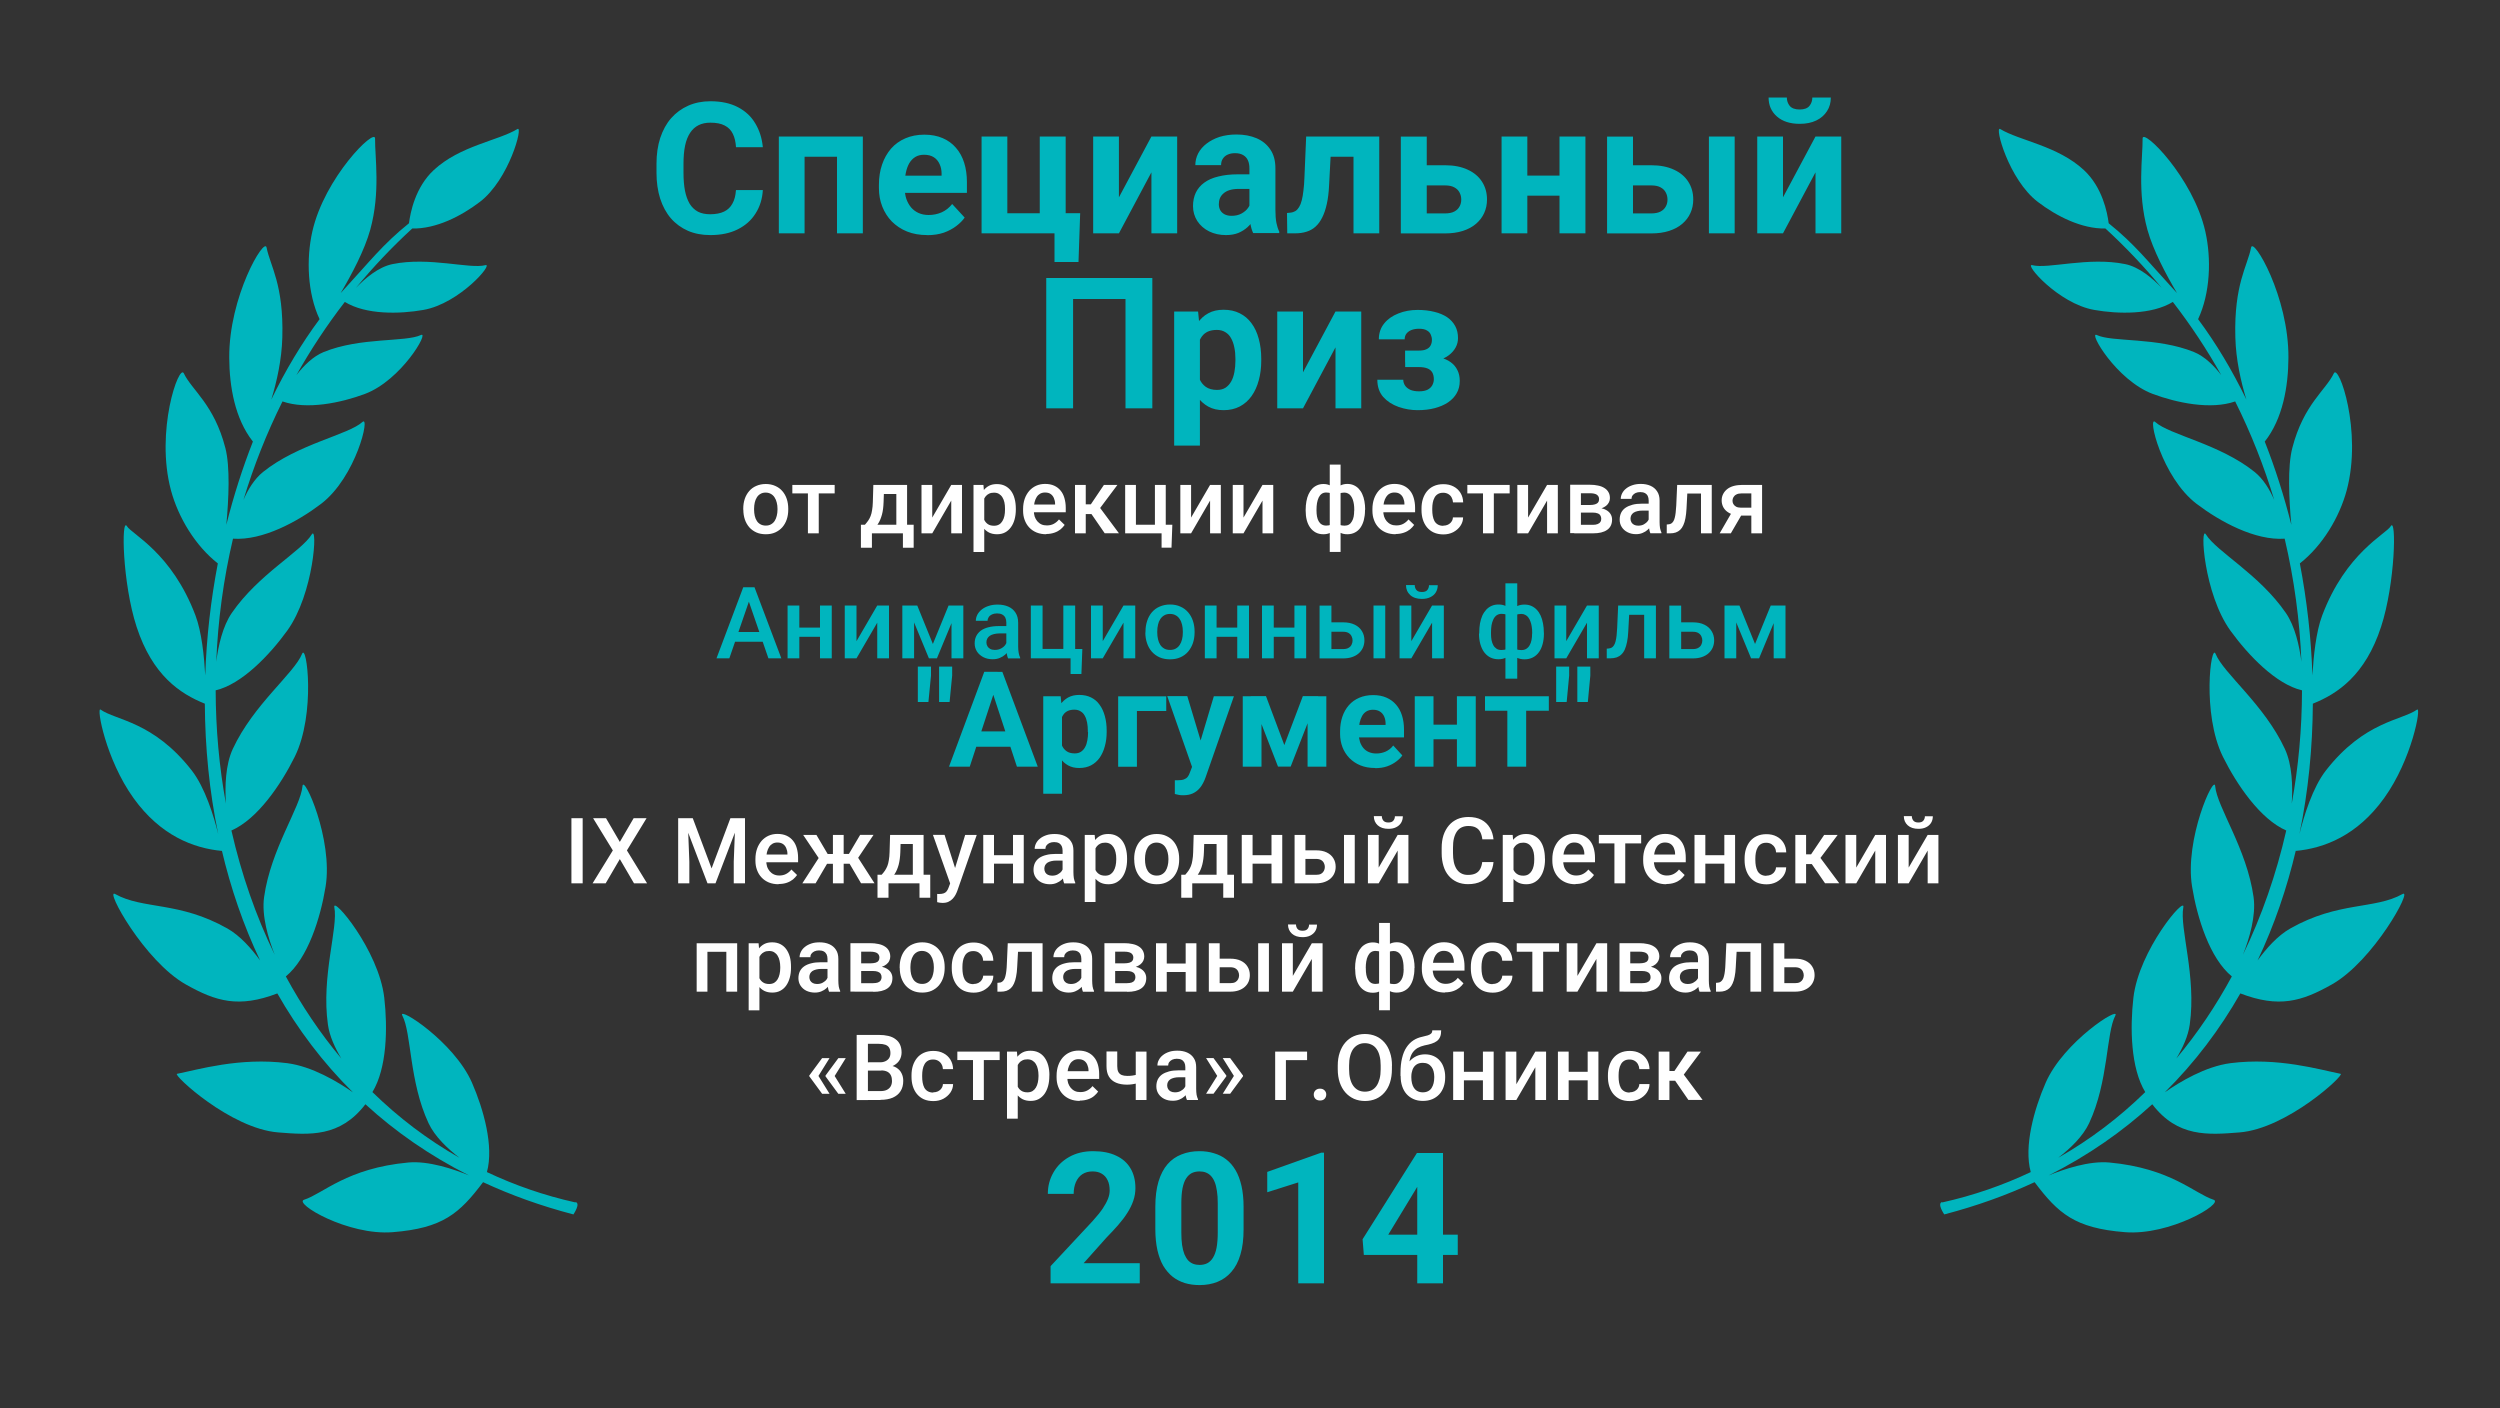
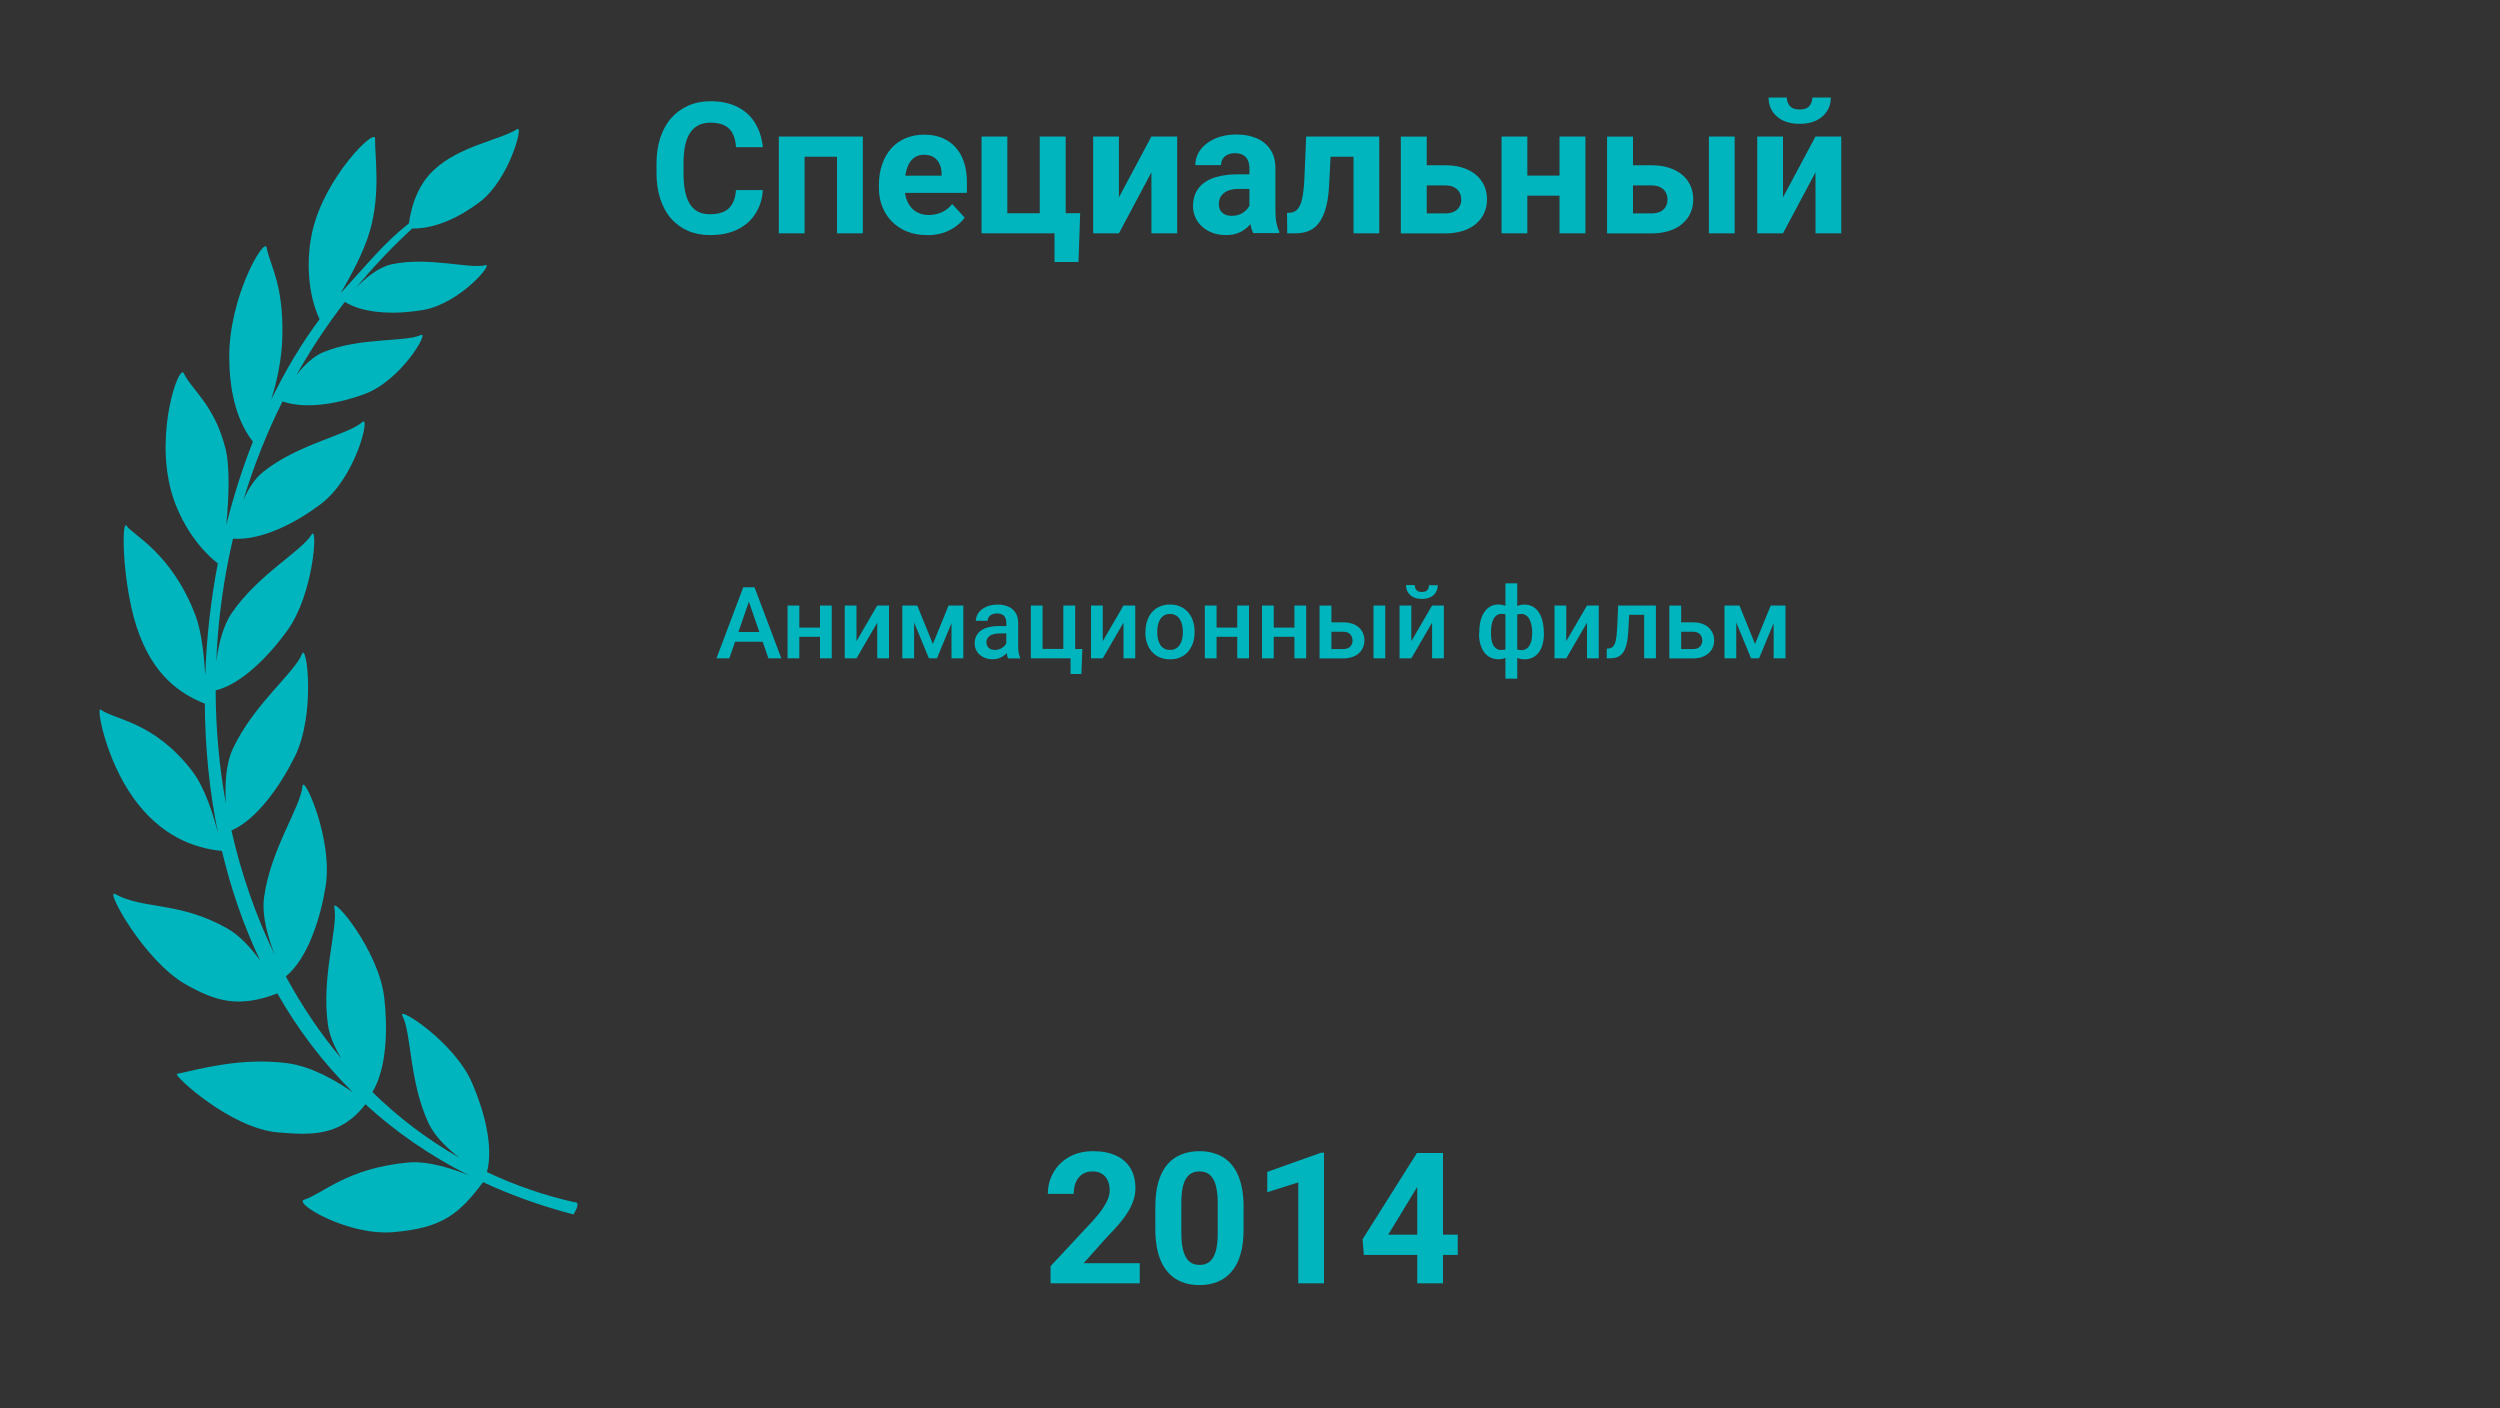
<svg xmlns="http://www.w3.org/2000/svg" id="LAURELS" viewBox="0 0 300 169">
  <rect x="0" y="0" width="300" height="169" fill="#333333" stroke="none" />
  <defs>
    <style> .cls-1 { fill: #fff; } .cls-1, .cls-2 { stroke-width: 0px; } .cls-2 { fill: #00b5be; } </style>
  </defs>
  <g id="LAURELS-2" data-name="LAURELS">
    <path class="cls-2" d="M69.08,144.3c-3.78-.84-7.33-2.08-10.65-3.65.85-3.09-.4-7.53-1.79-10.72-2.16-4.95-9-9.27-8.36-8.06,1.11,2.1.81,7.9,3.14,12.9.74,1.6,2.28,3.06,3.71,4.16-3.84-2.18-7.32-4.83-10.44-7.88,1.75-2.87,1.84-7.71,1.42-11.34-.67-5.71-6.26-12.28-5.99-10.84.48,2.49-1.59,8.26-.77,14.08.19,1.37.84,2.79,1.61,4.07-2.53-3.02-4.75-6.32-6.66-9.85,2.65-2.17,4.16-7.02,4.77-10.77.93-5.68-2.65-13.52-2.77-12.07-.22,2.53-3.8,7.51-4.61,13.33-.31,2.23.5,4.95,1.28,6.92-2.27-4.68-4.01-9.7-5.2-14.92,3.12-1.36,5.93-5.49,7.6-8.85,2.55-5.16,1.43-13.71.88-12.35-.95,2.35-5.83,6.07-8.31,11.4-.89,1.91-.96,4.51-.83,6.57-.81-4.43-1.22-8.99-1.23-13.59,3.12-.73,6.45-4.21,8.58-7.15,3.23-4.46,3.68-12.75,2.95-11.56-1.28,2.07-6.4,4.78-9.59,9.42-1.1,1.6-1.62,3.93-1.87,5.86.2-4.93.86-9.89,2.01-14.77,3.55.25,7.77-2.05,10.57-4.18,4.21-3.21,5.94-10.71,4.96-9.82-1.71,1.55-7.73,2.62-11.93,6-1.03.83-1.8,2.09-2.35,3.36,1.22-4.04,2.78-8,4.69-11.83,2.94,1.03,7.02.17,9.89-.9,4.39-1.65,7.78-7.57,6.72-7.07-1.85.88-7.23.24-11.66,2.04-1.29.52-2.41,1.65-3.28,2.77,1.7-3.03,3.64-5.97,5.81-8.78,2.53,1.55,6.54,1.47,9.43.96,4.34-.76,8.5-5.65,7.43-5.37-1.86.49-6.72-1.03-11.13-.13-1.7.34-3.31,1.72-4.4,2.86,2.06-2.5,4.31-4.88,6.76-7.13,2.85.06,5.87-1.48,8.11-3.19,3.51-2.67,5.24-9.18,4.52-8.75-2.3,1.4-6.92,2.01-10.06,4.94-2.21,2.06-2.8,5.09-2.96,6.37-3.13,2.51-4.78,4.67-7.58,7.7-.21.22-.41.45-.62.68,1.33-2.24,2.87-5.15,3.55-7.6,1.25-4.53.55-8.72.58-10.95.02-1.32-6.07,4.67-7.53,11.17-.74,3.28-.59,7.4.87,10.51-2.15,2.89-4.09,6.13-5.79,9.64.66-2.16,1.25-4.78,1.32-7.44.18-6.38-1.47-8.61-1.89-10.8-.25-1.3-4.53,5.89-4.48,13.24.02,3.46.68,7.31,2.84,10.05-1.25,3.18-2.32,6.53-3.19,9.99.29-3.12.47-6.98-.12-9.24-1.35-5.22-4.02-6.92-4.98-8.94-.57-1.2-3.45,6.94-1.54,14.05.88,3.26,2.92,6.64,5.62,8.76-.84,4.38-1.36,8.89-1.51,13.44-.13-2.29-.43-5.23-1.17-7.19-2.84-7.54-7.67-9.77-8.22-10.71-.71-1.21-.56,6.82,1.15,12.06,1.9,5.83,5.22,8.04,8.19,9.23.03,5.25.54,10.52,1.61,15.65-.54-2.17-1.58-5.59-3.19-7.65-4.6-5.89-9.1-5.99-10.93-7.29-.53-.38.6,5.96,3.96,10.63,3.22,4.48,7.17,6.01,10.6,6.33,0,0,0-.05-.03-.14,1.08,4.59,2.6,9.05,4.61,13.28-1.06-1.46-2.42-2.98-3.92-3.83-5.79-3.28-10.13-2.26-13.48-4.14-1.27-.71,3.49,8.04,8.5,10.86,3.62,2.04,6.34,2.84,10.97,1.07,2.45,4.3,5.46,8.3,9.07,11.87-1.82-1.27-4.89-3.11-7.88-3.5-5.71-.73-10.75.79-13.23,1.28-.52.1,6.41,6.57,12.14,7.03,3.78.3,7.42.6,10.47-3.38,3.58,3.28,7.71,6.16,12.43,8.54-1.85-.76-4.85-1.77-7.28-1.55-7.4.69-10.19,3.72-12.51,4.47-1.3.42,5.26,4.33,10.65,3.89,5.99-.48,7.99-2.23,10.83-6,3.33,1.55,6.94,2.85,10.84,3.87,0,0,.92-1.34.24-1.49Z" />
-     <path class="cls-2" d="M233.04,144.3c3.78-.84,7.33-2.08,10.65-3.65-.85-3.09.4-7.53,1.79-10.72,2.16-4.95,9-9.27,8.36-8.06-1.11,2.1-.81,7.9-3.14,12.9-.74,1.6-2.28,3.06-3.71,4.16,3.84-2.18,7.32-4.83,10.44-7.88-1.75-2.87-1.84-7.71-1.42-11.34.67-5.71,6.26-12.28,5.99-10.84-.48,2.49,1.59,8.26.77,14.08-.19,1.37-.84,2.79-1.61,4.07,2.53-3.02,4.75-6.32,6.66-9.85-2.65-2.17-4.16-7.02-4.77-10.77-.93-5.68,2.65-13.52,2.77-12.07.22,2.53,3.8,7.51,4.61,13.33.31,2.23-.5,4.95-1.28,6.92,2.27-4.68,4.01-9.7,5.2-14.92-3.12-1.36-5.93-5.49-7.6-8.85-2.55-5.16-1.43-13.71-.88-12.35.95,2.35,5.83,6.07,8.31,11.4.89,1.91.96,4.51.83,6.57.81-4.43,1.22-8.99,1.23-13.59-3.12-.73-6.45-4.21-8.58-7.15-3.23-4.46-3.68-12.75-2.95-11.56,1.28,2.07,6.4,4.78,9.59,9.42,1.1,1.6,1.62,3.93,1.87,5.86-.2-4.93-.86-9.89-2.01-14.77-3.55.25-7.77-2.05-10.57-4.18-4.21-3.21-5.94-10.71-4.96-9.82,1.71,1.55,7.73,2.62,11.93,6,1.03.83,1.8,2.09,2.35,3.36-1.22-4.04-2.78-8-4.69-11.83-2.94,1.03-7.02.17-9.89-.9-4.39-1.65-7.78-7.57-6.72-7.07,1.85.88,7.23.24,11.66,2.04,1.29.52,2.41,1.65,3.28,2.77-1.7-3.03-3.64-5.97-5.81-8.78-2.53,1.55-6.54,1.47-9.43.96-4.34-.76-8.5-5.65-7.43-5.37,1.86.49,6.72-1.03,11.13-.13,1.7.34,3.31,1.72,4.4,2.86-2.06-2.5-4.31-4.88-6.76-7.13-2.85.06-5.87-1.48-8.11-3.19-3.51-2.67-5.24-9.18-4.52-8.75,2.3,1.4,6.92,2.01,10.06,4.94,2.21,2.06,2.8,5.09,2.96,6.37,3.13,2.51,4.78,4.67,7.58,7.7.21.22.41.45.62.68-1.33-2.24-2.87-5.15-3.55-7.6-1.25-4.53-.55-8.72-.58-10.95-.02-1.32,6.07,4.67,7.53,11.17.74,3.28.59,7.4-.87,10.51,2.15,2.89,4.09,6.13,5.79,9.64-.66-2.16-1.25-4.78-1.32-7.44-.18-6.38,1.47-8.61,1.89-10.8.25-1.3,4.53,5.89,4.48,13.24-.02,3.46-.68,7.31-2.84,10.05,1.25,3.18,2.32,6.53,3.19,9.99-.29-3.12-.47-6.98.12-9.24,1.35-5.22,4.02-6.92,4.98-8.94.57-1.2,3.45,6.94,1.54,14.05-.88,3.26-2.92,6.64-5.62,8.76.84,4.38,1.36,8.89,1.51,13.44.13-2.29.43-5.23,1.17-7.19,2.84-7.54,7.67-9.77,8.22-10.71.71-1.21.56,6.82-1.15,12.06-1.9,5.83-5.22,8.04-8.19,9.23-.03,5.25-.54,10.52-1.61,15.65.54-2.17,1.58-5.59,3.19-7.65,4.6-5.89,9.1-5.99,10.93-7.29.53-.38-.6,5.96-3.96,10.63-3.22,4.48-7.17,6.01-10.6,6.33,0,0,0-.05.03-.14-1.08,4.59-2.6,9.05-4.61,13.28,1.06-1.46,2.42-2.98,3.92-3.83,5.79-3.28,10.13-2.26,13.48-4.14,1.27-.71-3.49,8.04-8.5,10.86-3.62,2.04-6.34,2.84-10.97,1.07-2.45,4.3-5.46,8.3-9.07,11.87,1.82-1.27,4.89-3.11,7.88-3.5,5.71-.73,10.75.79,13.23,1.28.52.1-6.41,6.57-12.14,7.03-3.78.3-7.42.6-10.47-3.38-3.58,3.28-7.71,6.16-12.43,8.54,1.85-.76,4.85-1.77,7.28-1.55,7.4.69,10.19,3.72,12.51,4.47,1.3.42-5.26,4.33-10.65,3.89-5.99-.48-7.99-2.23-10.83-6-3.33,1.55-6.94,2.85-10.84,3.87,0,0-.92-1.34-.24-1.49Z" />
  </g>
  <g id="_015_ARGUMENT" data-name="015_ARGUMENT">
    <path class="cls-2" d="M88.33,22.81h3.21c-.06,1.05-.35,1.99-.87,2.8-.51.82-1.22,1.45-2.14,1.91-.91.46-2.01.69-3.29.69-1,0-1.9-.17-2.7-.52-.79-.35-1.48-.85-2.04-1.5-.56-.65-.98-1.44-1.28-2.36-.29-.92-.44-1.96-.44-3.1v-1.08c0-1.15.15-2.18.45-3.1.31-.93.74-1.72,1.31-2.37.57-.65,1.26-1.15,2.05-1.5.79-.35,1.68-.53,2.66-.53,1.3,0,2.4.24,3.3.71.9.47,1.6,1.12,2.09,1.96.5.83.8,1.78.9,2.84h-3.22c-.04-.63-.16-1.16-.38-1.6-.21-.44-.54-.78-.98-1-.43-.23-1-.34-1.72-.34-.54,0-1.01.1-1.41.3-.4.2-.74.5-1.01.91-.27.41-.48.92-.61,1.55-.13.62-.19,1.34-.19,2.17v1.11c0,.81.06,1.52.18,2.14.12.61.31,1.12.56,1.55.26.42.59.73.99.95.41.21.9.31,1.47.31.67,0,1.23-.11,1.67-.32.44-.21.77-.53,1-.96.24-.42.38-.95.42-1.58ZM101.28,16.38v2.43h-5.63v-2.43h5.63ZM96.55,16.38v11.62h-3.09v-11.62h3.09ZM103.54,16.38v11.62h-3.1v-11.62h3.1ZM111.27,28.21c-.9,0-1.71-.14-2.43-.43-.72-.29-1.32-.7-1.83-1.21-.5-.52-.87-1.11-1.14-1.79-.27-.69-.4-1.42-.4-2.19v-.43c0-.88.13-1.69.38-2.42.25-.73.61-1.36,1.07-1.9.47-.54,1.05-.95,1.72-1.24.67-.29,1.43-.44,2.28-.44s1.55.14,2.19.41c.64.27,1.17.66,1.6,1.16.44.5.77,1.1.99,1.8.22.69.33,1.47.33,2.32v1.29h-9.24v-2.06h6.2v-.24c0-.43-.08-.81-.24-1.15-.15-.34-.38-.62-.69-.82s-.7-.3-1.18-.3c-.41,0-.76.09-1.05.27-.29.18-.53.43-.72.75-.18.32-.32.7-.41,1.14-.09.43-.13.9-.13,1.42v.43c0,.47.06.9.19,1.29.14.39.33.73.57,1.02.25.29.55.51.9.67.36.16.76.24,1.21.24.56,0,1.08-.11,1.56-.32.49-.22.91-.55,1.26-1l1.5,1.63c-.24.35-.58.69-1,1.01-.42.32-.92.59-1.5.8-.59.2-1.26.3-2.01.3ZM117.79,28v-11.62h3.09v9.21h3.89v-9.21h3.11v11.62h-10.09ZM129.62,25.59l-.2,5.85h-2.88v-3.45h-1.3v-2.41h4.38ZM134.27,23.68l3.9-7.3h3.09v11.62h-3.09v-7.32l-3.9,7.32h-3.09v-11.62h3.09v7.3ZM149.93,25.38v-5.18c0-.37-.06-.69-.18-.96-.12-.27-.31-.48-.57-.63-.25-.15-.58-.23-.98-.23-.34,0-.64.06-.89.18-.25.11-.44.28-.58.5-.14.21-.2.47-.2.76h-3.09c0-.49.11-.96.34-1.41.23-.44.56-.83,1-1.17.44-.34.96-.61,1.56-.81.61-.19,1.29-.29,2.04-.29.9,0,1.71.15,2.41.45.7.3,1.25.75,1.65,1.35.41.6.61,1.35.61,2.26v4.97c0,.64.04,1.16.12,1.57.08.4.19.75.34,1.05v.18h-3.13c-.15-.32-.27-.71-.34-1.18-.07-.48-.11-.96-.11-1.44ZM150.33,20.92l.02,1.75h-1.73c-.41,0-.76.05-1.06.14-.3.09-.55.23-.74.4-.19.16-.34.36-.43.58-.09.22-.13.47-.13.73s.06.5.18.72c.12.21.3.37.53.49.23.11.5.17.81.17.47,0,.87-.09,1.21-.28.34-.19.61-.42.79-.69.19-.27.29-.53.3-.77l.82,1.31c-.11.29-.27.6-.47.91-.19.32-.44.61-.74.89-.3.27-.66.5-1.08.68-.42.17-.92.26-1.5.26-.74,0-1.41-.15-2.01-.44-.6-.3-1.07-.71-1.42-1.24-.34-.53-.52-1.13-.52-1.8,0-.61.12-1.15.34-1.62.23-.47.57-.87,1.01-1.19.45-.33,1.01-.58,1.69-.74.67-.17,1.45-.26,2.34-.26h1.79ZM163.24,16.38v2.43h-5.71v-2.43h5.71ZM165.51,16.38v11.62h-3.09v-11.62h3.09ZM156.76,16.38h3.04l-.31,5.87c-.04.84-.13,1.58-.27,2.21-.14.64-.32,1.18-.55,1.63-.22.45-.49.82-.81,1.11-.31.28-.67.48-1.09.61-.41.13-.86.19-1.35.19h-.95l-.03-2.44.4-.04c.23-.02.43-.09.6-.19.18-.11.33-.28.45-.48.13-.21.24-.48.32-.81.09-.33.15-.72.2-1.16.06-.44.1-.96.12-1.54l.21-4.96ZM170.04,19.83h3.37c1.06,0,1.96.18,2.71.53.75.34,1.32.82,1.72,1.44.4.62.6,1.33.6,2.14,0,.59-.11,1.13-.34,1.63-.22.49-.55.92-.98,1.29-.43.37-.96.65-1.58.85s-1.33.3-2.13.3h-5.31v-11.62h3.11v9.22h2.2c.46,0,.84-.08,1.12-.23.29-.16.49-.36.62-.61.14-.25.2-.52.2-.82,0-.31-.07-.59-.2-.84-.13-.26-.34-.47-.62-.62-.28-.16-.65-.24-1.12-.24h-3.37v-2.42ZM188.16,21.07v2.41h-5.91v-2.41h5.91ZM183.28,16.38v11.62h-3.09v-11.62h3.09ZM190.25,16.38v11.62h-3.11v-11.62h3.11ZM194.79,19.83h3.37c1.06,0,1.96.18,2.71.53.75.34,1.32.82,1.72,1.44.4.62.6,1.33.6,2.14,0,.59-.11,1.13-.34,1.63-.22.49-.55.92-.98,1.29-.43.37-.96.65-1.58.85s-1.33.3-2.13.3h-5.31v-11.62h3.11v9.22h2.2c.46,0,.84-.08,1.12-.23.29-.16.49-.36.62-.61.14-.25.2-.52.2-.82,0-.31-.07-.59-.2-.84-.13-.26-.34-.47-.62-.62-.28-.16-.65-.24-1.12-.24h-3.37v-2.42ZM208.16,16.38v11.62h-3.09v-11.62h3.09ZM213.96,23.68l3.9-7.3h3.09v11.62h-3.09v-7.32l-3.9,7.32h-3.09v-11.62h3.09v7.3ZM217.5,11.7h2.2c0,.62-.15,1.16-.46,1.64-.3.47-.73.85-1.29,1.12-.56.27-1.22.4-1.98.4-1.15,0-2.07-.29-2.74-.88-.67-.59-1-1.35-1-2.28h2.19c0,.37.11.71.34,1,.24.29.64.44,1.2.44s.95-.15,1.18-.44.34-.63.34-1Z" />
    <path class="cls-2" d="M90.07,71.61l-2.55,7.39h-1.54l3.21-8.53h.98l-.11,1.14ZM92.21,79l-2.55-7.39-.11-1.14h.99l3.22,8.53h-1.55ZM92.08,75.84v1.17h-4.64v-1.17h4.64ZM98.79,75.31v1.11h-3.28v-1.11h3.28ZM95.92,72.66v6.34h-1.41v-6.34h1.41ZM99.81,72.66v6.34h-1.41v-6.34h1.41ZM102.78,76.94l2.49-4.28h1.41v6.34h-1.41v-4.28l-2.49,4.28h-1.41v-6.34h1.41v4.28ZM111.94,77.29l1.89-4.63h1.23l-2.63,6.34h-.96l-2.62-6.34h1.22l1.88,4.63ZM109.69,72.66v6.34h-1.41v-6.34h1.41ZM114.18,79v-6.34h1.42v6.34h-1.42ZM120.76,77.73v-3.02c0-.23-.04-.42-.12-.59-.08-.16-.21-.29-.38-.38-.16-.09-.37-.13-.62-.13-.23,0-.43.04-.6.12-.17.08-.3.18-.39.32-.09.13-.14.28-.14.45h-1.41c0-.25.06-.49.18-.73.12-.23.3-.44.53-.63.23-.18.51-.33.83-.43.32-.11.68-.16,1.08-.16.48,0,.9.08,1.27.24.37.16.66.4.87.73.21.32.32.72.32,1.21v2.82c0,.29.02.55.06.78.04.23.1.42.18.59v.09h-1.45c-.07-.15-.12-.35-.16-.58-.04-.24-.05-.47-.05-.69ZM120.96,75.14v.87s-1,0-1,0c-.26,0-.49.03-.69.08-.2.05-.37.12-.5.21-.13.09-.23.21-.3.34-.07.13-.1.28-.1.45s.04.32.12.46c.08.14.19.24.34.32.15.08.34.12.55.12.29,0,.54-.06.76-.18.22-.12.39-.27.51-.44.12-.18.19-.34.2-.5l.46.63c-.05.16-.13.33-.24.52-.11.18-.26.36-.44.53-.18.16-.4.3-.65.4-.25.11-.54.16-.87.16-.41,0-.78-.08-1.11-.25-.32-.17-.58-.39-.76-.67-.18-.29-.28-.61-.28-.97,0-.34.06-.63.19-.89.13-.26.32-.48.56-.66.25-.18.56-.31.91-.4.36-.09.77-.14,1.23-.14h1.11ZM123.7,79v-6.34h1.41v5.21h2.49v-5.21h1.42v6.34h-5.32ZM129.88,77.88l-.11,3h-1.3v-1.88h-.76v-1.12h2.17ZM132.33,76.94l2.49-4.28h1.41v6.34h-1.41v-4.28l-2.49,4.28h-1.41v-6.34h1.41v4.28ZM137.46,75.9v-.13c0-.46.07-.88.2-1.27.13-.39.32-.74.57-1.03.25-.29.56-.52.93-.68.37-.16.78-.25,1.24-.25s.88.08,1.24.25c.37.16.68.39.93.68.25.29.45.63.58,1.03.13.39.2.81.2,1.27v.13c0,.46-.07.88-.2,1.27-.13.39-.33.73-.58,1.03-.25.29-.56.52-.93.68-.36.16-.77.24-1.24.24s-.88-.08-1.25-.24c-.36-.16-.67-.39-.93-.68-.25-.29-.45-.63-.58-1.03-.13-.39-.2-.81-.2-1.27ZM138.87,75.77v.13c0,.29.03.55.09.81s.15.48.27.67c.12.19.29.34.48.45.2.11.43.16.7.16s.49-.05.68-.16c.2-.11.36-.26.48-.45.12-.19.22-.41.28-.67.06-.25.09-.52.09-.81v-.13c0-.28-.03-.55-.09-.8-.06-.25-.15-.48-.28-.67-.12-.2-.28-.35-.48-.46-.19-.11-.42-.17-.69-.17s-.5.06-.69.17c-.19.11-.35.26-.48.46s-.22.42-.27.67c-.06.25-.09.52-.09.8ZM148.87,75.31v1.11h-3.28v-1.11h3.28ZM145.99,72.66v6.34h-1.41v-6.34h1.41ZM149.88,72.66v6.34h-1.41v-6.34h1.41ZM155.72,75.31v1.11h-3.28v-1.11h3.28ZM152.85,72.66v6.34h-1.41v-6.34h1.41ZM156.74,72.66v6.34h-1.41v-6.34h1.41ZM159.29,74.68h1.87c.55,0,1.01.09,1.4.28.38.18.67.44.87.77.2.32.3.7.3,1.11,0,.31-.06.6-.17.86-.11.26-.28.49-.5.69-.22.2-.49.35-.81.46-.32.11-.68.16-1.09.16h-2.81v-6.34h1.42v5.22h1.39c.28,0,.51-.05.67-.15.17-.1.29-.22.36-.38.08-.16.12-.32.12-.5s-.04-.35-.12-.51c-.07-.16-.2-.29-.36-.39-.17-.1-.39-.15-.67-.15h-1.87v-1.12ZM166.23,72.66v6.34h-1.41v-6.34h1.41ZM169.36,76.94l2.49-4.28h1.41v6.34h-1.41v-4.28l-2.49,4.28h-1.41v-6.34h1.41v4.28ZM171.48,70.22h1.05c0,.32-.08.61-.23.86-.15.25-.37.44-.66.58-.28.14-.62.21-1.01.21-.59,0-1.06-.15-1.4-.46-.34-.31-.51-.71-.51-1.2h1.05c0,.22.06.41.19.58.13.16.35.25.67.25s.53-.08.66-.25c.13-.17.19-.36.19-.58ZM185.27,75.91v.12c0,.45-.05.86-.15,1.24-.1.38-.24.7-.44.98-.2.28-.44.49-.73.64-.29.15-.62.23-1,.23-.33,0-.62-.06-.87-.17-.25-.11-.45-.27-.62-.47-.17-.21-.3-.45-.41-.73-.1-.28-.17-.59-.22-.93v-1.83c.05-.36.12-.69.22-.98.1-.3.24-.56.4-.78.17-.22.38-.39.62-.5.24-.12.53-.18.86-.18.3,0,.58.05.83.16.25.11.46.26.65.46.19.2.34.43.47.71.12.27.22.58.28.93.07.34.1.71.1,1.11ZM183.86,76.03v-.12c0-.25-.01-.48-.05-.7-.03-.22-.08-.43-.15-.61-.06-.19-.15-.35-.25-.49-.1-.14-.22-.25-.37-.32-.14-.08-.3-.12-.49-.12-.25,0-.46.04-.63.13-.16.08-.29.2-.38.35-.08.15-.13.32-.16.52v2.5c.03.16.08.31.17.43.09.12.22.22.38.3.16.07.37.11.63.11.24,0,.43-.05.59-.15.16-.1.3-.24.4-.42.11-.18.18-.39.23-.63.05-.24.07-.5.07-.77ZM177.51,76.03v-.12c0-.39.03-.76.09-1.11.06-.34.16-.65.28-.93.13-.28.29-.51.47-.71.19-.2.4-.35.65-.46.25-.11.52-.16.83-.16.33,0,.61.06.85.18.24.12.44.29.6.5.17.22.3.48.4.78.1.3.17.62.22.98v1.76c-.04.34-.12.66-.22.95-.1.29-.23.54-.4.75-.16.21-.37.38-.61.49-.24.12-.53.18-.86.18-.38,0-.71-.08-1-.23-.29-.15-.53-.37-.73-.64-.2-.28-.34-.6-.45-.98-.1-.38-.15-.79-.15-1.24ZM178.92,75.91v.12c0,.28.02.54.06.77.05.24.12.45.22.63.1.18.23.31.39.42s.36.15.59.15c.26,0,.47-.04.63-.12.16-.08.29-.19.38-.32.09-.14.15-.29.17-.47v-2.43c-.02-.2-.08-.37-.16-.52-.09-.15-.21-.27-.38-.35-.16-.09-.38-.13-.63-.13-.23,0-.43.06-.6.18-.16.12-.29.28-.39.49-.1.2-.17.44-.22.71-.04.27-.06.56-.06.86ZM180.65,81.44v-11.44h1.42v11.44h-1.42ZM187.95,76.94l2.49-4.28h1.41v6.34h-1.41v-4.28l-2.49,4.28h-1.41v-6.34h1.41v4.28ZM197.6,72.66v1.12h-3.09v-1.12h3.09ZM198.71,72.66v6.34h-1.41v-6.34h1.41ZM194.16,72.66h1.4l-.17,3.13c-.02.46-.07.88-.14,1.23-.07.35-.16.65-.27.91-.11.25-.25.45-.42.61-.16.16-.35.27-.57.35-.22.07-.47.11-.74.11h-.44v-1.16s.22-.02.22-.02c.15-.01.27-.05.38-.11.11-.07.2-.16.27-.28.08-.12.14-.28.19-.47.05-.19.09-.42.12-.68.03-.26.05-.57.07-.91l.12-2.71ZM201.26,74.68h1.87c.55,0,1.01.09,1.39.28.38.18.67.44.87.77.2.32.31.7.31,1.11,0,.31-.06.6-.17.86-.11.26-.28.49-.5.69-.22.2-.49.35-.81.46-.32.11-.68.16-1.09.16h-2.81v-6.34h1.42v5.22h1.39c.28,0,.51-.05.67-.15.17-.1.29-.22.36-.38.08-.16.12-.32.12-.5s-.04-.35-.12-.51c-.07-.16-.2-.29-.36-.39-.17-.1-.39-.15-.67-.15h-1.87v-1.12ZM210.6,77.29l1.89-4.63h1.23l-2.63,6.34h-.96l-2.62-6.34h1.22l1.88,4.63ZM208.35,72.66v6.34h-1.41v-6.34h1.41ZM212.84,79v-6.34h1.42v6.34h-1.42Z" />
-     <path class="cls-2" d="M111.72,79.99v1.08l-.31,3.17h-1.27v-4.25h1.57ZM114.26,79.99v1.08l-.31,3.17h-1.26v-4.25h1.57ZM119.46,82.57l-3.09,9.43h-2.49l4.23-11.38h1.59l-.23,1.95ZM122.03,92l-3.1-9.43-.25-1.95h1.6l4.25,11.38h-2.5ZM121.89,87.77v1.84h-6.01v-1.84h6.01ZM127.44,85.17v10.08h-2.25v-11.7h2.09l.16,1.62ZM132.8,87.68v.16c0,.61-.07,1.18-.22,1.71-.14.53-.35.98-.62,1.38-.28.39-.62.69-1.03.91-.41.21-.88.32-1.41.32s-.96-.1-1.34-.31c-.38-.21-.7-.5-.96-.88-.25-.38-.46-.82-.62-1.32s-.28-1.04-.36-1.61v-.43c.08-.61.2-1.18.36-1.69.16-.52.36-.96.62-1.34.26-.38.58-.67.95-.88.38-.21.83-.31,1.34-.31.54,0,1.01.1,1.41.3.41.2.76.49,1.03.88.28.38.49.83.63,1.36.15.53.22,1.11.22,1.75ZM130.54,87.84v-.16c0-.36-.03-.69-.09-.99-.06-.31-.15-.58-.28-.8-.12-.23-.29-.41-.5-.53-.2-.13-.45-.2-.74-.2-.31,0-.57.05-.79.15-.21.1-.39.24-.52.43-.14.19-.24.41-.3.67-.07.26-.11.55-.12.88v1.09c.03.39.1.73.22,1.04.12.3.31.54.56.72.25.18.58.27.99.27.3,0,.55-.07.75-.2.2-.14.37-.32.49-.55.13-.23.22-.51.27-.81.06-.31.09-.64.09-.99ZM139.95,83.55v1.77h-3.52v6.69h-2.25v-8.45h5.77ZM143.42,91.05l2.24-7.5h2.41l-3.4,9.73c-.07.21-.17.44-.3.69-.12.24-.28.48-.49.7-.2.22-.46.41-.77.55-.31.14-.68.21-1.13.21-.21,0-.39-.01-.52-.04s-.3-.06-.48-.11v-1.65h.18c.06,0,.12,0,.18,0,.3,0,.54-.03.73-.1.19-.07.34-.17.45-.31.11-.14.2-.31.27-.53l.63-1.63ZM142.48,83.55l1.84,6.12.32,2.38-1.53.16-3.04-8.67h2.41ZM154.12,89.41l2.22-5.87h1.84l-3.3,8.45h-1.52l-3.28-8.45h1.84l2.2,5.87ZM151.38,83.55v8.45h-2.25v-8.45h2.25ZM156.91,92v-8.45h2.25v8.45h-2.25ZM165.02,92.16c-.66,0-1.24-.1-1.76-.31-.52-.21-.96-.51-1.33-.88-.36-.38-.64-.81-.83-1.3-.19-.5-.29-1.03-.29-1.59v-.31c0-.64.09-1.23.27-1.76.18-.53.44-.99.78-1.38.34-.39.76-.69,1.25-.9.49-.21,1.04-.32,1.66-.32s1.13.1,1.59.3c.46.2.85.48,1.16.84.32.36.56.8.72,1.31.16.51.24,1.07.24,1.69v.94h-6.72v-1.5h4.51v-.17c0-.31-.06-.59-.17-.84-.11-.25-.28-.45-.5-.59-.22-.15-.51-.22-.86-.22-.3,0-.55.07-.77.2-.21.13-.39.31-.52.55-.13.23-.23.51-.3.83-.06.31-.09.66-.09,1.03v.31c0,.34.05.65.14.94.1.29.24.53.41.74.18.21.4.37.66.48.26.11.55.17.88.17.41,0,.78-.08,1.13-.23.35-.16.66-.4.91-.73l1.09,1.19c-.18.26-.42.5-.73.73-.3.23-.67.43-1.09.58-.43.15-.91.22-1.46.22ZM175.56,86.96v1.75h-4.3v-1.75h4.3ZM172.02,83.55v8.45h-2.25v-8.45h2.25ZM177.09,83.55v8.45h-2.26v-8.45h2.26ZM183.14,83.55v8.45h-2.26v-8.45h2.26ZM185.86,83.55v1.74h-7.66v-1.74h7.66ZM188.3,79.99v1.08l-.3,3.17h-1.26v-4.25h1.57ZM190.84,79.99v1.08l-.3,3.17h-1.26v-4.25h1.57Z" />
-     <path class="cls-1" d="M89.19,61.16v-.12c0-.42.06-.81.18-1.17.12-.36.3-.67.53-.94.23-.27.52-.48.85-.62.34-.15.72-.23,1.14-.23s.81.08,1.14.23c.34.15.62.35.85.62.23.26.41.58.53.94.12.36.18.75.18,1.17v.12c0,.42-.06.81-.18,1.17-.12.36-.3.67-.53.94-.23.26-.52.47-.85.62-.33.15-.71.22-1.13.22s-.81-.07-1.14-.22c-.33-.15-.62-.36-.85-.62-.23-.27-.41-.58-.53-.94-.12-.36-.18-.75-.18-1.17ZM90.49,61.04v.12c0,.26.03.51.08.74.05.23.14.44.25.61.11.18.26.31.44.41.18.1.39.15.64.15s.45-.05.62-.15c.18-.1.33-.24.44-.41.11-.18.2-.38.25-.61.06-.23.09-.48.09-.74v-.12c0-.26-.03-.5-.09-.73-.05-.23-.14-.44-.26-.62-.11-.18-.26-.32-.44-.42-.18-.1-.38-.16-.63-.16s-.45.05-.63.16c-.18.1-.32.24-.43.42s-.2.38-.25.62c-.05.23-.08.47-.08.73ZM98.25,58.19v5.81h-1.3v-5.81h1.3ZM100.16,58.19v1.02h-5.08v-1.02h5.08ZM104.81,58.19h1.29l-.07,2.05c-.02.59-.08,1.1-.2,1.53-.12.43-.27.79-.46,1.08-.19.29-.4.53-.64.71-.24.19-.49.33-.75.44h-.38v-1.02h.18c.15-.18.29-.34.4-.5.12-.17.21-.35.29-.55.08-.2.14-.44.18-.71.05-.27.08-.6.09-.97l.06-2.05ZM105.16,58.19h3.69v5.81h-1.29v-4.72h-2.4v-1.1ZM103.31,62.97h6.33v2.76h-1.29v-1.73h-3.72v1.73h-1.32v-2.76ZM111.87,62.11l2.28-3.92h1.29v5.81h-1.29v-3.93l-2.28,3.93h-1.29v-5.81h1.29v3.92ZM118.11,59.31v6.93h-1.29v-8.05h1.19l.1,1.12ZM121.9,61.04v.11c0,.42-.05.81-.15,1.18-.1.36-.24.67-.44.94-.19.26-.42.47-.7.62-.28.15-.6.22-.97.22s-.68-.07-.95-.2c-.27-.14-.5-.33-.68-.57-.19-.25-.34-.54-.45-.87-.11-.34-.19-.71-.24-1.11v-.43c.05-.43.12-.81.24-1.16.12-.35.26-.65.45-.9.19-.25.41-.44.68-.58.27-.14.58-.2.94-.2s.69.07.97.21c.28.14.52.34.72.6.19.26.34.57.43.93.1.36.15.76.15,1.21ZM120.6,61.15v-.11c0-.27-.02-.52-.07-.75-.05-.23-.13-.44-.24-.61-.11-.18-.25-.31-.41-.41-.16-.1-.36-.15-.6-.15s-.43.04-.59.12c-.16.08-.3.18-.41.32-.11.14-.2.3-.26.48-.06.18-.1.37-.13.59v1.04c.04.26.12.49.22.71.1.21.25.39.44.52.19.13.44.19.74.19.23,0,.43-.05.6-.15.17-.1.3-.24.4-.41.11-.18.19-.38.24-.62.05-.23.07-.48.07-.74ZM125.56,64.11c-.43,0-.82-.07-1.17-.21-.34-.14-.64-.34-.88-.6-.24-.25-.42-.55-.55-.9-.13-.34-.19-.71-.19-1.11v-.21c0-.45.07-.87.2-1.24.13-.37.32-.68.55-.95.24-.26.52-.47.84-.61.32-.14.67-.21,1.05-.21.42,0,.78.07,1.09.21.31.14.57.34.77.59.21.25.36.55.46.9.1.35.16.73.16,1.15v.55h-4.49v-.93h3.21v-.1c0-.23-.05-.45-.14-.66-.08-.2-.21-.37-.38-.49-.17-.13-.4-.19-.69-.19-.22,0-.41.05-.58.14-.16.09-.3.22-.41.39-.11.17-.2.38-.26.62-.06.24-.09.51-.09.81v.21c0,.25.03.49.1.71.07.21.18.4.31.56.14.16.3.29.49.38.19.09.41.13.66.13.31,0,.59-.06.83-.19.24-.13.45-.3.63-.53l.68.66c-.13.18-.29.36-.49.53-.2.16-.45.3-.74.4-.29.1-.62.16-1,.16ZM130.29,58.19v5.81h-1.29v-5.81h1.29ZM134.09,58.19l-2.62,3.5h-1.48l-.17-1.17h1.08l1.57-2.33h1.62ZM132.57,64l-1.75-2.54,1.02-.74,2.43,3.27h-1.7ZM135.02,64v-5.81h1.29v4.78h2.28v-4.78h1.3v5.81h-4.87ZM140.68,62.97l-.1,2.75h-1.19v-1.72h-.7v-1.03h1.99ZM142.93,62.11l2.28-3.92h1.29v5.81h-1.29v-3.93l-2.28,3.93h-1.29v-5.81h1.29v3.92ZM149.22,62.11l2.28-3.92h1.29v5.81h-1.29v-3.93l-2.28,3.93h-1.29v-5.81h1.29v3.92ZM163.8,61.16v.11c0,.41-.05.79-.14,1.14-.09.34-.22.64-.4.9s-.4.45-.67.59c-.26.14-.57.21-.91.21-.3,0-.57-.05-.79-.16-.23-.1-.42-.25-.57-.44-.15-.19-.28-.41-.37-.67-.09-.26-.16-.54-.2-.85v-1.68c.04-.33.11-.63.2-.9.09-.28.22-.51.37-.71.16-.2.35-.35.57-.46.22-.11.49-.17.79-.17.28,0,.53.05.76.15.23.1.43.24.6.42.17.18.32.4.43.65.12.25.2.53.26.85.06.32.09.65.09,1.02ZM162.51,61.28v-.11c0-.23-.01-.44-.04-.64-.03-.2-.07-.39-.13-.56-.06-.17-.13-.32-.23-.45-.09-.13-.21-.23-.34-.3-.13-.07-.28-.11-.45-.11-.23,0-.43.04-.58.12-.15.08-.26.18-.34.32-.08.14-.12.29-.15.47v2.29c.03.15.08.28.16.4.08.11.2.21.35.27.15.06.34.1.57.1.21,0,.4-.04.54-.13.15-.09.27-.22.36-.39.1-.16.17-.36.21-.57.04-.22.06-.45.06-.71ZM156.68,61.28v-.11c0-.36.03-.7.09-1.02.06-.32.14-.6.26-.85.12-.25.26-.47.43-.65.17-.18.37-.32.6-.42.23-.1.48-.15.76-.15.3,0,.56.06.78.17.22.11.4.26.55.46.15.2.28.44.37.71.09.27.16.57.2.9v1.62c-.04.32-.11.61-.2.87s-.21.49-.37.69c-.15.19-.34.34-.56.45-.22.11-.49.16-.79.16-.34,0-.65-.07-.91-.21-.26-.14-.49-.34-.67-.59s-.32-.55-.41-.9c-.09-.35-.13-.73-.13-1.14ZM157.98,61.16v.11c0,.25.02.49.06.71.04.22.11.41.2.57.09.16.21.29.36.38.15.09.33.14.54.14.24,0,.43-.04.58-.11.15-.07.26-.17.34-.3.08-.13.14-.27.16-.43v-2.22c-.02-.18-.07-.34-.15-.47-.08-.14-.19-.25-.34-.32-.15-.08-.34-.12-.58-.12-.21,0-.4.05-.55.16-.15.11-.27.26-.36.45-.09.19-.15.4-.2.66-.04.25-.06.51-.06.79ZM159.57,66.23v-10.48h1.3v10.48h-1.3ZM167.48,64.11c-.43,0-.82-.07-1.17-.21-.34-.14-.64-.34-.88-.6-.24-.25-.43-.55-.55-.9-.13-.34-.19-.71-.19-1.11v-.21c0-.45.07-.87.2-1.24.13-.37.32-.68.55-.95.24-.26.52-.47.84-.61.32-.14.67-.21,1.05-.21.42,0,.78.07,1.09.21.31.14.57.34.77.59.21.25.36.55.46.9.1.35.16.73.16,1.15v.55h-4.49v-.93h3.21v-.1c0-.23-.05-.45-.14-.66-.08-.2-.21-.37-.38-.49-.17-.13-.4-.19-.69-.19-.21,0-.41.05-.57.14-.17.09-.3.22-.41.39-.11.17-.2.38-.26.62-.06.24-.09.51-.09.81v.21c0,.25.03.49.1.71.07.21.17.4.31.56.14.16.3.29.5.38.19.09.41.13.66.13.31,0,.59-.06.83-.19.24-.13.45-.3.63-.53l.68.66c-.13.18-.29.36-.49.53-.2.16-.45.3-.74.4-.29.1-.62.16-1,.16ZM173.19,63.08c.21,0,.4-.04.57-.12.17-.09.31-.2.41-.35.11-.15.17-.32.18-.52h1.22c0,.38-.12.72-.33,1.03-.21.31-.5.55-.85.74-.36.18-.75.27-1.18.27s-.83-.08-1.16-.23c-.33-.15-.6-.37-.82-.63-.22-.27-.38-.58-.49-.93-.11-.35-.16-.73-.16-1.13v-.19c0-.4.05-.78.16-1.13.11-.35.28-.67.49-.93.22-.27.49-.48.82-.63.33-.15.71-.23,1.15-.23.47,0,.87.09,1.23.28.35.18.63.44.83.77.2.33.31.71.32,1.14h-1.22c-.01-.21-.07-.41-.16-.58-.09-.18-.23-.32-.4-.42-.17-.1-.37-.16-.61-.16-.26,0-.48.05-.65.16-.17.1-.31.25-.4.43-.1.18-.17.38-.21.61-.04.22-.06.45-.06.69v.19c0,.24.02.47.06.7.04.23.11.43.2.61.1.18.24.32.41.42.17.1.39.16.66.16ZM179.26,58.19v5.81h-1.3v-5.81h1.3ZM181.16,58.19v1.02h-5.08v-1.02h5.08ZM183.37,62.11l2.28-3.92h1.29v5.81h-1.29v-3.93l-2.28,3.93h-1.29v-5.81h1.29v3.92ZM191.14,61.51h-1.86v-.91s1.51,0,1.51,0c.25,0,.46-.03.62-.08.16-.05.29-.13.36-.23.08-.1.12-.23.12-.38,0-.12-.02-.23-.07-.32-.05-.09-.12-.17-.21-.23-.09-.06-.21-.1-.35-.13-.14-.03-.3-.04-.49-.04h-1.06v4.79h-1.29v-5.81h2.35c.37,0,.71.03,1,.1.3.06.56.16.77.3.21.13.37.3.48.5.12.2.17.44.17.71,0,.18-.04.35-.12.5-.08.16-.19.3-.34.42-.15.12-.34.22-.55.3-.22.08-.47.12-.75.14l-.29.35ZM191.14,64h-2.24l.52-1.02h1.72c.23,0,.42-.03.57-.09.15-.06.26-.14.33-.25.08-.11.11-.24.11-.39s-.04-.29-.11-.4c-.07-.11-.18-.2-.33-.25-.15-.06-.34-.09-.57-.09h-1.48v-.91h1.77l.37.35c.37.03.68.1.92.24.24.13.43.3.55.5.12.2.18.42.18.66,0,.27-.05.51-.15.72-.1.21-.25.38-.45.52-.2.14-.44.24-.72.31-.29.07-.61.1-.98.1ZM197.84,62.83v-2.77c0-.21-.04-.39-.11-.54-.07-.15-.19-.27-.34-.35-.15-.08-.34-.12-.57-.12-.21,0-.39.04-.55.11-.15.07-.27.17-.36.29-.09.12-.13.26-.13.41h-1.29c0-.23.06-.45.17-.67.11-.21.27-.41.48-.57.21-.17.46-.3.76-.4.29-.1.62-.15.99-.15.44,0,.82.07,1.16.22.34.15.61.37.8.67.2.29.3.66.3,1.11v2.58c0,.26.02.5.05.71.04.21.1.39.17.54v.09h-1.33c-.06-.14-.11-.32-.14-.53-.03-.22-.05-.43-.05-.63ZM198.03,60.47v.8s-.92,0-.92,0c-.24,0-.45.02-.63.07-.18.04-.34.11-.46.19-.12.09-.21.19-.27.31-.06.12-.09.26-.09.41s.04.3.11.42c.07.13.18.22.31.3.14.07.31.11.5.11.26,0,.5-.05.69-.16.2-.11.36-.25.47-.4.11-.16.18-.31.18-.46l.42.57c-.04.15-.12.3-.22.47-.1.17-.24.33-.41.48-.16.15-.36.27-.6.37-.23.1-.49.15-.79.15-.38,0-.72-.08-1.01-.23-.3-.15-.53-.36-.7-.62-.17-.26-.25-.56-.25-.89,0-.31.06-.58.17-.82.12-.24.29-.44.52-.6.23-.16.51-.28.84-.37.33-.09.71-.13,1.13-.13h1.01ZM204.4,58.19v1.03h-2.84v-1.03h2.84ZM205.41,58.19v5.81h-1.29v-5.81h1.29ZM201.25,58.19h1.28l-.15,2.87c-.02.43-.07.8-.13,1.13-.06.32-.14.6-.25.83-.1.23-.23.42-.38.56-.15.14-.33.25-.53.32-.2.07-.43.1-.68.1h-.4v-1.06s.2-.02.2-.02c.13-.01.25-.04.34-.1.1-.06.18-.15.25-.26.07-.11.13-.25.17-.43.05-.18.08-.38.11-.62.03-.24.05-.52.07-.84l.11-2.48ZM208.01,61.16h1.34l-1.65,2.84h-1.34l1.64-2.84ZM208.96,58.19h2.49v5.81h-1.29v-4.79h-1.2c-.24,0-.44.04-.6.13-.16.08-.27.19-.35.33-.07.13-.11.27-.11.41s.03.27.1.4c.07.13.18.23.33.32.15.08.34.12.56.12h1.71v.95h-1.71c-.36,0-.68-.04-.96-.13-.28-.09-.52-.22-.72-.38-.2-.16-.35-.36-.45-.57-.1-.22-.16-.46-.16-.73s.05-.52.16-.74c.11-.23.26-.42.46-.59.2-.17.45-.3.74-.39.29-.09.62-.14.99-.14Z" />
-     <path class="cls-1" d="M69.92,98.18v7.82h-1.35v-7.82h1.35ZM72.72,98.18l1.66,2.85,1.66-2.85h1.55l-2.36,3.87,2.42,3.95h-1.57l-1.7-2.91-1.7,2.91h-1.57l2.43-3.95-2.37-3.87h1.56ZM81.93,98.18h1.2l2.26,6.03,2.26-6.03h1.2l-2.99,7.82h-.96l-2.98-7.82ZM81.38,98.18h1.14l.2,5.22v2.6h-1.34v-7.82ZM88.25,98.18h1.15v7.82h-1.35v-2.6l.2-5.22ZM93.44,106.11c-.43,0-.82-.07-1.17-.21-.34-.14-.64-.34-.88-.6-.24-.25-.42-.55-.55-.9s-.19-.71-.19-1.11v-.21c0-.46.07-.87.2-1.24.13-.37.32-.68.55-.95.24-.26.52-.47.84-.61.32-.14.67-.21,1.05-.21.42,0,.78.07,1.09.21.31.14.57.34.77.59.21.25.36.55.46.9.1.35.16.73.16,1.15v.55h-4.49v-.93h3.21v-.1c0-.23-.05-.45-.14-.66-.08-.2-.21-.37-.38-.49-.17-.12-.4-.19-.69-.19-.21,0-.41.05-.57.14-.16.09-.3.22-.41.39-.11.17-.2.38-.26.62-.06.24-.09.51-.09.81v.21c0,.25.03.49.1.71.07.22.18.4.31.56.14.16.3.29.49.38.19.09.41.14.66.14.31,0,.59-.06.83-.19.24-.13.45-.3.63-.53l.68.66c-.13.18-.29.36-.49.53-.2.16-.45.3-.74.4-.29.1-.62.15-1,.15ZM98.7,103.65l-2.32-3.46h1.59l1.35,2.29h1.13l-.17,1.18h-1.59ZM99.36,103.46l-1.49,2.54h-1.59l2.11-3.27.97.74ZM101.24,100.19v5.81h-1.29v-5.81h1.29ZM104.82,100.19l-2.32,3.46h-1.6l-.17-1.18h1.14l1.35-2.29h1.6ZM103.33,106l-1.49-2.54,1-.74,2.1,3.27h-1.61ZM106.81,100.19h1.29l-.06,2.05c-.02.59-.09,1.1-.2,1.53-.12.43-.27.79-.46,1.08-.19.29-.41.53-.64.71-.24.19-.49.33-.75.44h-.38v-1.02h.18c.15-.17.29-.34.4-.5.11-.17.21-.35.29-.55.08-.2.14-.44.18-.71.05-.27.08-.6.09-.97l.06-2.05ZM107.15,100.19h3.68v5.81h-1.29v-4.72h-2.39v-1.1ZM105.3,104.97h6.33v2.76h-1.29v-1.73h-3.72v1.73h-1.32v-2.76ZM114.24,105.37l1.58-5.18h1.39l-2.33,6.7c-.05.14-.12.3-.21.47-.09.17-.2.33-.34.48-.14.15-.31.28-.51.37-.2.1-.45.14-.74.14-.11,0-.22-.01-.33-.03-.1-.02-.2-.04-.29-.06v-.99s.07,0,.12.01c.05,0,.1,0,.13,0,.22,0,.39-.03.54-.08.14-.05.26-.13.35-.25.09-.11.17-.27.24-.46l.42-1.13ZM113.35,100.19l1.38,4.35.23,1.36-.9.23-2.11-5.95h1.4ZM121.92,102.62v1.02h-3.01v-1.02h3.01ZM119.28,100.19v5.81h-1.29v-5.81h1.29ZM122.85,100.19v5.81h-1.29v-5.81h1.29ZM127.51,104.83v-2.77c0-.21-.04-.39-.11-.54-.08-.15-.19-.27-.34-.35-.15-.08-.34-.12-.57-.12-.21,0-.39.04-.55.11-.15.07-.27.17-.36.29-.09.12-.13.26-.13.41h-1.29c0-.23.06-.45.17-.67.11-.21.27-.41.48-.57.21-.17.46-.3.76-.4.29-.1.62-.14.99-.14.44,0,.82.07,1.16.22.34.15.61.37.8.67.2.29.29.66.29,1.11v2.58c0,.26.02.5.05.72.04.21.1.39.17.54v.09h-1.33c-.06-.14-.11-.32-.14-.53-.03-.22-.05-.43-.05-.63ZM127.69,102.47v.8s-.92,0-.92,0c-.24,0-.45.02-.63.07-.18.04-.33.11-.46.19-.12.09-.21.19-.27.31-.06.12-.09.26-.09.41s.04.3.11.43c.07.12.17.22.31.29.14.07.31.11.51.11.26,0,.5-.05.69-.16.2-.11.36-.24.47-.4.11-.16.17-.31.18-.46l.42.58c-.04.15-.12.3-.22.47-.1.17-.24.33-.41.48-.17.15-.36.27-.6.37-.23.1-.5.15-.8.15-.38,0-.72-.08-1.01-.22-.3-.15-.53-.36-.7-.62-.17-.26-.25-.56-.25-.89,0-.31.06-.58.17-.82.12-.24.29-.44.51-.6.23-.16.51-.28.84-.36.33-.09.71-.13,1.13-.13h1.01ZM131.46,101.31v6.93h-1.29v-8.05h1.19l.1,1.12ZM135.25,103.04v.11c0,.42-.05.82-.15,1.18-.1.36-.24.67-.43.94-.19.27-.43.47-.7.62-.28.15-.6.22-.97.22s-.68-.07-.95-.2c-.27-.14-.5-.33-.68-.57-.19-.25-.34-.54-.45-.87-.11-.34-.19-.71-.24-1.11v-.44c.05-.43.12-.81.24-1.16.11-.35.26-.65.45-.9.19-.25.41-.44.68-.58.27-.14.58-.2.94-.2s.69.07.97.21c.28.14.52.34.71.6.19.26.34.57.43.93.1.36.15.76.15,1.21ZM133.95,103.15v-.11c0-.27-.02-.52-.08-.75-.05-.23-.13-.44-.24-.61-.11-.18-.24-.31-.41-.41-.17-.1-.36-.15-.6-.15s-.43.04-.59.12c-.16.08-.3.18-.41.32-.11.14-.2.3-.26.48-.06.18-.1.37-.13.59v1.04c.04.26.12.49.22.71.1.21.25.39.44.51.19.13.44.19.74.19.23,0,.43-.05.6-.15.16-.1.3-.24.4-.41.11-.18.19-.39.24-.62.05-.23.08-.48.08-.74ZM136.1,103.16v-.12c0-.42.06-.81.18-1.17.12-.36.3-.68.53-.94.23-.27.52-.48.85-.62.34-.15.72-.23,1.14-.23s.81.07,1.14.23c.34.15.62.35.85.62.23.26.41.58.53.94.12.36.18.75.18,1.17v.12c0,.42-.06.81-.18,1.17-.12.36-.3.67-.53.94-.23.26-.52.47-.85.62-.33.15-.71.22-1.13.22s-.81-.07-1.14-.22c-.33-.15-.62-.36-.85-.62-.23-.27-.41-.58-.53-.94-.12-.36-.18-.75-.18-1.17ZM137.4,103.04v.12c0,.26.03.51.08.74s.14.44.25.61c.11.18.26.31.44.41.18.1.39.15.64.15s.45-.05.62-.15c.18-.1.33-.24.44-.41.11-.18.2-.38.25-.61.06-.23.09-.48.09-.74v-.12c0-.26-.03-.5-.09-.73-.05-.23-.14-.44-.26-.62-.11-.18-.26-.32-.44-.42-.18-.1-.39-.16-.63-.16s-.45.05-.63.16c-.18.1-.32.24-.43.42-.11.18-.2.39-.25.62-.05.23-.08.47-.08.73ZM143.25,100.19h1.29l-.07,2.05c-.02.59-.09,1.1-.2,1.53s-.27.79-.46,1.08c-.19.29-.4.53-.64.71-.24.19-.49.33-.75.44h-.38v-1.02h.18c.15-.17.29-.34.4-.5.11-.17.21-.35.29-.55.08-.2.14-.44.18-.71.05-.27.08-.6.09-.97l.06-2.05ZM143.6,100.19h3.68v5.81h-1.29v-4.72h-2.4v-1.1ZM141.75,104.97h6.33v2.76h-1.29v-1.73h-3.72v1.73h-1.32v-2.76ZM152.94,102.62v1.02h-3.01v-1.02h3.01ZM150.31,100.19v5.81h-1.3v-5.81h1.3ZM153.87,100.19v5.81h-1.29v-5.81h1.29ZM156.21,102.04h1.71c.5,0,.93.08,1.28.25.35.17.62.4.8.7.19.3.28.64.28,1.02,0,.28-.05.55-.16.79-.1.24-.26.45-.46.63-.2.18-.45.32-.74.42-.29.1-.62.15-1,.15h-2.57v-5.81h1.3v4.79h1.27c.26,0,.46-.04.62-.13.15-.09.26-.21.33-.35.07-.14.11-.3.11-.46s-.03-.32-.11-.47c-.07-.15-.18-.27-.33-.36-.15-.09-.36-.14-.62-.14h-1.71v-1.03ZM162.57,100.19v5.81h-1.29v-5.81h1.29ZM165.44,104.11l2.28-3.92h1.29v5.81h-1.29v-3.93l-2.28,3.93h-1.29v-5.81h1.29v3.92ZM167.38,97.95h.96c0,.3-.07.56-.21.79-.14.23-.34.4-.6.53-.26.13-.57.19-.92.19-.54,0-.97-.14-1.28-.42-.31-.28-.47-.65-.47-1.1h.96c0,.2.06.38.18.53.12.15.33.23.61.23s.48-.08.6-.23c.12-.15.18-.33.18-.53ZM177.88,103.45h1.34c-.04.51-.19.97-.43,1.37-.24.4-.59.71-1.03.94-.44.23-.98.34-1.61.34-.48,0-.92-.09-1.31-.26-.39-.18-.72-.42-.99-.74-.28-.32-.49-.71-.63-1.17-.14-.46-.22-.96-.22-1.53v-.65c0-.56.07-1.07.22-1.53.15-.45.37-.84.65-1.17.28-.33.61-.57,1-.75.39-.17.84-.26,1.33-.26.62,0,1.15.11,1.58.34.43.23.76.55,1,.95.24.4.39.87.44,1.39h-1.34c-.04-.34-.12-.62-.24-.86-.12-.24-.29-.42-.53-.55-.23-.13-.54-.19-.91-.19-.31,0-.58.06-.81.17-.23.11-.42.28-.57.5-.15.22-.27.5-.35.82-.08.32-.11.69-.11,1.11v.66c0,.39.03.75.1,1.07.07.32.18.59.32.82.15.23.33.41.56.53.23.13.5.19.81.19.38,0,.69-.06.93-.18.24-.12.42-.3.54-.53.13-.24.21-.53.25-.86ZM181.62,101.31v6.93h-1.29v-8.05h1.19l.1,1.12ZM185.4,103.04v.11c0,.42-.05.82-.15,1.18-.1.36-.24.67-.44.94-.19.27-.42.47-.7.62-.28.15-.6.22-.97.22s-.68-.07-.95-.2c-.27-.14-.5-.33-.68-.57-.19-.25-.34-.54-.45-.87-.11-.34-.19-.71-.24-1.11v-.44c.05-.43.13-.81.24-1.16.11-.35.26-.65.45-.9.19-.25.41-.44.68-.58.27-.14.58-.2.94-.2s.69.07.97.21c.28.14.52.34.71.6.19.26.34.57.43.93.1.36.15.76.15,1.21ZM184.11,103.15v-.11c0-.27-.02-.52-.07-.75-.05-.23-.13-.44-.24-.61-.11-.18-.24-.31-.41-.41-.17-.1-.36-.15-.6-.15s-.43.04-.59.12c-.17.08-.3.18-.41.32-.11.14-.2.3-.26.48-.06.18-.1.37-.13.59v1.04c.04.26.12.49.22.71.1.21.25.39.44.51.19.13.44.19.74.19.23,0,.43-.05.6-.15.16-.1.3-.24.4-.41.11-.18.19-.39.24-.62.05-.23.07-.48.07-.74ZM189.06,106.11c-.43,0-.82-.07-1.16-.21-.34-.14-.64-.34-.88-.6-.24-.25-.42-.55-.55-.9s-.19-.71-.19-1.11v-.21c0-.46.07-.87.2-1.24.13-.37.32-.68.55-.95.24-.26.52-.47.84-.61.32-.14.67-.21,1.05-.21.42,0,.78.07,1.09.21.31.14.57.34.77.59.21.25.36.55.46.9.1.35.16.73.16,1.15v.55h-4.49v-.93h3.21v-.1c0-.23-.05-.45-.14-.66-.08-.2-.21-.37-.38-.49-.17-.12-.4-.19-.69-.19-.21,0-.41.05-.57.14-.16.09-.3.22-.41.39-.11.17-.2.38-.26.62-.06.24-.09.51-.09.81v.21c0,.25.03.49.1.71.07.22.18.4.31.56.14.16.3.29.49.38.19.09.41.14.66.14.31,0,.59-.06.83-.19.24-.13.46-.3.63-.53l.68.66c-.12.18-.29.36-.49.53-.2.16-.44.3-.74.4-.29.1-.62.15-1,.15ZM195.03,100.19v5.81h-1.3v-5.81h1.3ZM196.94,100.19v1.02h-5.08v-1.02h5.08ZM199.97,106.11c-.43,0-.82-.07-1.17-.21-.34-.14-.64-.34-.88-.6-.24-.25-.42-.55-.55-.9s-.19-.71-.19-1.11v-.21c0-.46.07-.87.2-1.24.13-.37.32-.68.55-.95.24-.26.51-.47.84-.61.32-.14.67-.21,1.05-.21.42,0,.78.07,1.09.21.31.14.57.34.77.59.21.25.36.55.46.9.1.35.15.73.15,1.15v.55h-4.49v-.93h3.21v-.1c0-.23-.05-.45-.14-.66-.08-.2-.21-.37-.38-.49-.17-.12-.4-.19-.69-.19-.22,0-.41.05-.58.14-.16.09-.3.22-.41.39-.11.17-.2.38-.26.62-.06.24-.09.51-.09.81v.21c0,.25.03.49.1.71.07.22.18.4.31.56.14.16.3.29.49.38.19.09.41.14.66.14.31,0,.59-.06.83-.19.24-.13.46-.3.63-.53l.68.66c-.12.18-.29.36-.49.53-.2.16-.45.3-.74.4-.29.1-.62.15-1,.15ZM207.27,102.62v1.02h-3.01v-1.02h3.01ZM204.64,100.19v5.81h-1.3v-5.81h1.3ZM208.21,100.19v5.81h-1.29v-5.81h1.29ZM211.96,105.08c.21,0,.4-.04.57-.12.17-.09.31-.2.41-.36.11-.15.17-.32.18-.52h1.22c0,.38-.12.72-.33,1.03-.21.31-.5.55-.85.74-.36.18-.75.27-1.18.27s-.83-.08-1.16-.22c-.33-.15-.6-.37-.82-.63-.22-.27-.38-.58-.49-.93-.11-.35-.16-.73-.16-1.13v-.19c0-.4.05-.78.16-1.13.11-.35.28-.67.49-.93.22-.27.49-.48.82-.63.33-.15.71-.23,1.15-.23.47,0,.87.09,1.23.28.35.18.63.44.83.77.2.33.31.71.32,1.14h-1.22c-.01-.21-.06-.41-.16-.58-.09-.17-.23-.31-.4-.42-.17-.1-.37-.16-.61-.16-.26,0-.48.05-.65.16-.17.1-.31.25-.4.43-.1.18-.17.38-.21.61-.04.22-.06.45-.06.69v.19c0,.24.02.47.06.7.04.23.11.43.2.61.1.18.24.32.41.42.17.1.39.16.65.16ZM216.73,100.19v5.81h-1.29v-5.81h1.29ZM220.52,100.19l-2.62,3.5h-1.48l-.17-1.17h1.08l1.57-2.33h1.62ZM219.01,106l-1.75-2.54,1.02-.74,2.43,3.27h-1.7ZM222.75,104.11l2.28-3.92h1.29v5.81h-1.29v-3.93l-2.28,3.93h-1.29v-5.81h1.29v3.92ZM229.04,104.11l2.28-3.92h1.29v5.81h-1.29v-3.93l-2.28,3.93h-1.29v-5.81h1.29v3.92ZM230.98,97.95h.96c0,.3-.07.56-.21.79-.14.23-.34.4-.6.53-.26.13-.57.19-.92.19-.54,0-.97-.14-1.28-.42-.31-.28-.47-.65-.47-1.1h.96c0,.2.06.38.18.53.12.15.33.23.61.23s.48-.08.6-.23c.12-.15.18-.33.18-.53ZM87.45,113.19v1.03h-2.87v-1.03h2.87ZM84.89,113.19v5.81h-1.29v-5.81h1.29ZM88.46,113.19v5.81h-1.3v-5.81h1.3ZM91.13,114.31v6.93h-1.29v-8.05h1.19l.1,1.12ZM94.92,116.04v.11c0,.42-.05.82-.15,1.18-.1.36-.24.67-.43.94-.19.27-.42.47-.7.62-.28.15-.6.22-.97.22s-.68-.07-.95-.2c-.27-.14-.5-.33-.68-.57-.19-.25-.34-.54-.45-.87-.11-.34-.19-.71-.24-1.11v-.44c.05-.43.13-.81.24-1.16.11-.35.26-.65.45-.9.19-.25.41-.44.68-.58.27-.14.58-.2.94-.2s.69.07.97.21c.28.14.52.34.71.6.19.26.34.57.44.93.1.36.14.76.14,1.21ZM93.63,116.15v-.11c0-.27-.03-.52-.08-.75-.05-.23-.13-.44-.24-.61-.11-.18-.25-.31-.41-.41-.16-.1-.36-.15-.6-.15s-.43.04-.59.12c-.16.08-.3.18-.41.32s-.2.3-.26.48c-.06.18-.1.37-.13.59v1.04c.04.26.12.49.22.71.1.21.25.39.44.51.19.13.44.19.74.19.23,0,.43-.05.6-.15.16-.1.3-.24.4-.41.11-.18.19-.39.24-.62.05-.23.08-.48.08-.74ZM99.3,117.83v-2.77c0-.21-.04-.39-.11-.54-.08-.15-.19-.27-.34-.35-.15-.08-.34-.12-.57-.12-.21,0-.39.04-.55.11-.15.07-.27.17-.36.29-.09.12-.13.26-.13.41h-1.29c0-.23.06-.45.17-.67.11-.21.27-.41.48-.57.21-.17.46-.3.76-.4.29-.1.62-.14.99-.14.44,0,.82.07,1.16.22.34.15.61.37.8.67.2.29.29.66.29,1.11v2.58c0,.26.02.5.05.72.04.21.1.39.17.54v.09h-1.33c-.06-.14-.11-.32-.14-.53-.03-.22-.05-.43-.05-.63ZM99.49,115.47v.8s-.92,0-.92,0c-.24,0-.45.02-.63.07-.18.04-.33.11-.46.19-.12.09-.21.19-.27.31-.06.12-.09.26-.09.41s.04.3.11.43c.07.12.18.22.31.29.14.07.31.11.5.11.26,0,.5-.05.69-.16.2-.11.36-.24.47-.4.11-.16.18-.31.18-.46l.42.58c-.04.15-.12.3-.22.47-.1.17-.24.33-.41.48-.16.15-.36.27-.6.37-.23.1-.49.15-.79.15-.38,0-.72-.08-1.02-.22-.3-.15-.53-.36-.7-.62-.17-.26-.25-.56-.25-.89,0-.31.06-.58.17-.82.12-.24.29-.44.52-.6.23-.16.51-.28.84-.36.33-.09.71-.13,1.13-.13h1.02ZM104.78,116.51h-1.86v-.91s1.51,0,1.51,0c.25,0,.46-.03.62-.07.16-.05.29-.12.36-.23.08-.1.12-.23.12-.38,0-.12-.02-.23-.07-.32-.05-.09-.12-.17-.21-.23-.09-.06-.21-.1-.36-.13-.14-.03-.3-.04-.49-.04h-1.06v4.79h-1.29v-5.81h2.35c.37,0,.71.03,1.01.1.3.06.56.16.77.3.21.13.37.3.48.5.11.2.17.44.17.71,0,.18-.04.35-.12.51-.07.16-.19.3-.34.42-.15.12-.33.22-.55.3-.22.08-.47.12-.75.14l-.29.35ZM104.78,119h-2.23l.51-1.02h1.72c.23,0,.42-.03.57-.08.15-.06.26-.14.33-.25.07-.11.11-.24.11-.39s-.04-.29-.11-.4c-.07-.11-.18-.19-.33-.25-.15-.06-.34-.09-.57-.09h-1.48v-.91h1.77l.37.36c.37.03.67.1.92.24.24.13.43.3.55.5.12.2.18.42.18.66,0,.27-.05.51-.15.72-.1.21-.25.38-.45.52-.2.14-.44.24-.73.31-.29.07-.61.1-.98.1ZM107.96,116.16v-.12c0-.42.06-.81.18-1.17.12-.36.3-.68.53-.94.23-.27.51-.48.85-.62.34-.15.72-.23,1.14-.23s.81.07,1.14.23c.34.15.62.35.85.62.23.26.41.58.53.94.12.36.18.75.18,1.17v.12c0,.42-.06.81-.18,1.17-.12.36-.3.67-.53.94-.23.26-.52.47-.85.62-.33.15-.71.22-1.13.22s-.81-.07-1.14-.22c-.33-.15-.62-.36-.85-.62-.23-.27-.41-.58-.53-.94-.12-.36-.18-.75-.18-1.17ZM109.25,116.04v.12c0,.26.03.51.08.74.05.23.14.44.25.61.11.18.26.31.44.41.18.1.39.15.64.15s.45-.05.62-.15c.18-.1.32-.24.44-.41.12-.18.2-.38.25-.61.06-.23.09-.48.09-.74v-.12c0-.26-.03-.5-.09-.73-.05-.23-.14-.44-.26-.62-.11-.18-.26-.32-.44-.42-.17-.1-.39-.16-.63-.16s-.46.05-.63.16c-.17.1-.32.24-.43.42-.11.18-.2.39-.25.62-.05.23-.08.47-.08.73ZM116.82,118.08c.21,0,.4-.04.57-.12.17-.09.31-.2.41-.36.11-.15.17-.32.18-.52h1.22c0,.38-.12.72-.33,1.03-.21.31-.5.55-.85.74-.35.18-.75.27-1.18.27s-.83-.08-1.16-.22c-.33-.15-.6-.37-.82-.63-.22-.27-.38-.58-.49-.93-.11-.35-.16-.73-.16-1.13v-.19c0-.4.05-.78.16-1.13.11-.35.28-.67.49-.93.22-.27.49-.48.82-.63.33-.15.71-.23,1.15-.23.46,0,.87.09,1.22.28.35.18.63.44.83.77.2.33.31.71.32,1.14h-1.22c-.01-.21-.06-.41-.16-.58-.09-.17-.23-.31-.4-.42-.17-.1-.37-.16-.61-.16-.26,0-.48.05-.65.16-.17.1-.31.25-.4.43-.1.18-.17.38-.21.61-.04.22-.06.45-.06.69v.19c0,.24.02.47.06.7.04.23.11.43.2.61.1.18.24.32.41.42.17.1.39.16.65.16ZM124.1,113.19v1.03h-2.84v-1.03h2.84ZM125.11,113.19v5.81h-1.29v-5.81h1.29ZM120.94,113.19h1.28l-.16,2.87c-.02.43-.06.8-.13,1.13-.06.32-.14.6-.25.83-.1.23-.23.42-.38.56s-.33.25-.53.32c-.2.07-.43.1-.68.1h-.4v-1.06s.2-.02.2-.02c.13,0,.25-.04.34-.1.1-.06.18-.15.25-.26.07-.11.13-.25.17-.43.05-.18.08-.38.11-.62.03-.24.05-.52.06-.84l.11-2.48ZM129.76,117.83v-2.77c0-.21-.04-.39-.11-.54-.07-.15-.19-.27-.34-.35-.15-.08-.34-.12-.57-.12-.21,0-.39.04-.55.11-.15.07-.27.17-.36.29-.09.12-.13.26-.13.41h-1.29c0-.23.06-.45.17-.67.11-.21.27-.41.48-.57.21-.17.46-.3.76-.4.29-.1.62-.14.99-.14.44,0,.82.07,1.16.22.34.15.61.37.8.67.2.29.29.66.29,1.11v2.58c0,.26.02.5.05.72.04.21.1.39.17.54v.09h-1.33c-.06-.14-.11-.32-.14-.53-.03-.22-.05-.43-.05-.63ZM129.95,115.47v.8s-.92,0-.92,0c-.24,0-.45.02-.63.07-.18.04-.33.11-.46.19-.12.09-.21.19-.27.31-.06.12-.09.26-.09.41s.04.3.11.43c.07.12.18.22.31.29.14.07.31.11.5.11.26,0,.5-.05.69-.16.2-.11.36-.24.47-.4.11-.16.18-.31.18-.46l.42.58c-.04.15-.12.3-.22.47-.1.17-.24.33-.41.48-.17.15-.36.27-.6.37-.23.1-.49.15-.79.15-.38,0-.72-.08-1.02-.22-.3-.15-.53-.36-.7-.62-.17-.26-.25-.56-.25-.89,0-.31.06-.58.17-.82.12-.24.29-.44.51-.6.23-.16.51-.28.84-.36.33-.09.71-.13,1.13-.13h1.01ZM135.24,116.51h-1.86v-.91s1.51,0,1.51,0c.25,0,.46-.03.62-.07.16-.05.29-.12.37-.23.08-.1.12-.23.12-.38,0-.12-.02-.23-.07-.32-.05-.09-.12-.17-.21-.23-.09-.06-.21-.1-.35-.13-.14-.03-.3-.04-.49-.04h-1.06v4.79h-1.29v-5.81h2.35c.37,0,.71.03,1.01.1.3.06.56.16.77.3.21.13.37.3.48.5.11.2.17.44.17.71,0,.18-.04.35-.12.51-.08.16-.19.3-.34.42-.15.12-.33.22-.55.3-.22.08-.47.12-.75.14l-.29.35ZM135.24,119h-2.24l.52-1.02h1.72c.23,0,.42-.03.57-.08.15-.06.26-.14.33-.25.07-.11.11-.24.11-.39s-.04-.29-.11-.4c-.07-.11-.18-.19-.33-.25-.15-.06-.34-.09-.57-.09h-1.48v-.91h1.77l.37.36c.37.03.68.1.92.24.24.13.43.3.55.5.12.2.18.42.18.66,0,.27-.05.51-.15.72-.1.21-.25.38-.45.52-.2.14-.44.24-.72.31-.29.07-.61.1-.98.1ZM142.64,115.62v1.02h-3.01v-1.02h3.01ZM140.01,113.19v5.81h-1.29v-5.81h1.29ZM143.57,113.19v5.81h-1.29v-5.81h1.29ZM145.91,115.04h1.71c.5,0,.93.08,1.28.25.35.17.62.4.8.7.19.3.28.64.28,1.02,0,.28-.05.55-.15.79-.1.24-.26.45-.46.63-.2.18-.45.32-.74.42-.29.1-.62.15-1,.15h-2.57v-5.81h1.3v4.79h1.27c.26,0,.46-.04.62-.13.15-.09.26-.21.33-.35.07-.14.11-.3.11-.46s-.04-.32-.11-.47c-.07-.15-.18-.27-.33-.36-.15-.09-.36-.14-.62-.14h-1.71v-1.03ZM152.27,113.19v5.81h-1.29v-5.81h1.29ZM155.14,117.11l2.28-3.92h1.29v5.81h-1.29v-3.93l-2.28,3.93h-1.3v-5.81h1.3v3.92ZM157.08,110.95h.96c0,.3-.07.56-.21.79-.14.22-.34.4-.6.53-.26.13-.57.19-.92.19-.54,0-.97-.14-1.28-.42-.31-.28-.47-.65-.47-1.1h.96c0,.2.06.38.18.53.12.15.33.22.61.22s.48-.07.6-.22c.12-.15.18-.33.18-.53ZM169.73,116.16v.11c0,.41-.05.79-.14,1.14-.09.34-.22.64-.4.9-.18.26-.4.45-.67.59-.26.14-.57.21-.91.21-.3,0-.57-.05-.79-.16-.23-.1-.41-.25-.57-.43-.15-.19-.28-.41-.37-.67-.09-.26-.16-.54-.2-.85v-1.68c.04-.33.11-.63.2-.9.09-.28.22-.51.37-.72.16-.2.35-.35.57-.46.22-.11.49-.17.79-.17.28,0,.53.05.76.15.22.1.42.24.6.42.17.18.32.4.43.65.12.25.2.53.26.85.06.31.09.65.09,1.01ZM168.43,116.28v-.11c0-.23-.01-.44-.04-.64-.03-.2-.07-.39-.13-.56-.06-.17-.13-.32-.23-.45-.09-.13-.21-.23-.34-.29-.13-.07-.28-.11-.45-.11-.23,0-.43.04-.58.12-.15.08-.26.18-.34.32-.07.14-.12.29-.14.47v2.29c.02.15.08.28.16.4.08.11.2.21.35.27.15.06.34.1.57.1.21,0,.4-.04.54-.14.15-.09.27-.22.37-.39.1-.16.17-.36.21-.57.04-.22.06-.46.06-.71ZM162.61,116.28v-.11c0-.36.03-.7.09-1.01.06-.32.14-.6.26-.85.12-.25.26-.47.43-.65.17-.18.37-.32.6-.42.23-.1.48-.15.76-.15.3,0,.56.06.78.17.22.11.4.26.55.46.15.2.28.44.37.72.09.27.16.57.2.9v1.62c-.04.32-.1.6-.2.87-.09.26-.21.49-.36.69-.15.19-.34.34-.56.45-.22.11-.49.16-.79.16-.34,0-.65-.07-.91-.21-.26-.14-.49-.34-.67-.59-.18-.25-.32-.55-.41-.9-.09-.35-.13-.73-.13-1.14ZM163.9,116.16v.11c0,.25.02.49.06.71.04.22.11.41.2.57.09.16.21.29.35.38s.33.14.54.14c.24,0,.43-.04.58-.11.15-.07.26-.17.34-.29.08-.13.14-.27.16-.43v-2.22c-.02-.18-.07-.34-.15-.47-.08-.14-.19-.25-.34-.32-.15-.08-.34-.12-.58-.12-.21,0-.4.05-.55.16-.15.11-.27.26-.36.45-.09.19-.16.4-.2.66-.04.25-.06.51-.06.79ZM165.49,121.23v-10.48h1.3v10.48h-1.3ZM173.4,119.11c-.43,0-.82-.07-1.16-.21-.34-.14-.64-.34-.88-.6-.24-.25-.42-.55-.55-.9-.13-.34-.19-.71-.19-1.11v-.21c0-.46.07-.87.2-1.24.13-.37.32-.68.55-.95.24-.26.52-.47.84-.61.32-.14.67-.21,1.05-.21.42,0,.78.07,1.09.21.31.14.57.34.77.59.21.25.36.55.46.9.1.35.16.73.16,1.15v.55h-4.49v-.93h3.21v-.1c0-.23-.05-.45-.14-.66-.08-.2-.21-.37-.38-.49-.17-.12-.4-.19-.69-.19-.21,0-.41.05-.57.14-.17.09-.3.22-.41.39-.11.17-.2.38-.26.62-.06.24-.09.51-.09.81v.21c0,.25.03.49.1.71.07.22.18.4.31.56.14.16.3.29.49.38.19.09.41.14.66.14.31,0,.59-.06.83-.19.24-.13.46-.3.63-.53l.68.66c-.12.18-.29.36-.49.53-.2.16-.45.3-.74.4-.29.1-.62.15-1,.15ZM179.11,118.08c.21,0,.4-.04.57-.12.17-.09.31-.2.41-.36.11-.15.17-.32.18-.52h1.22c0,.38-.12.72-.33,1.03-.22.31-.5.55-.85.74-.35.18-.75.27-1.18.27s-.83-.08-1.16-.22c-.33-.15-.6-.37-.82-.63-.22-.27-.38-.58-.49-.93-.11-.35-.16-.73-.16-1.13v-.19c0-.4.05-.78.16-1.13.11-.35.28-.67.49-.93.22-.27.49-.48.82-.63.33-.15.71-.23,1.15-.23.46,0,.87.09,1.22.28.35.18.63.44.83.77.2.33.31.71.32,1.14h-1.22c-.01-.21-.06-.41-.16-.58-.09-.17-.23-.31-.4-.42-.17-.1-.37-.16-.61-.16-.26,0-.48.05-.65.16-.17.1-.31.25-.4.43-.1.18-.17.38-.21.61-.04.22-.06.45-.06.69v.19c0,.24.02.47.06.7.04.23.11.43.2.61.1.18.24.32.41.42.17.1.39.16.65.16ZM185.18,113.19v5.81h-1.3v-5.81h1.3ZM187.09,113.19v1.02h-5.08v-1.02h5.08ZM189.29,117.11l2.28-3.92h1.29v5.81h-1.29v-3.93l-2.28,3.93h-1.29v-5.81h1.29v3.92ZM197.06,116.51h-1.86v-.91s1.51,0,1.51,0c.25,0,.46-.03.62-.07.17-.05.29-.12.37-.23.08-.1.12-.23.12-.38,0-.12-.02-.23-.07-.32-.05-.09-.12-.17-.21-.23-.09-.06-.21-.1-.36-.13-.14-.03-.3-.04-.49-.04h-1.06v4.79h-1.29v-5.81h2.35c.37,0,.71.03,1.01.1.3.06.56.16.77.3.21.13.37.3.48.5.11.2.17.44.17.71,0,.18-.04.35-.12.51-.08.16-.19.3-.34.42-.15.12-.33.22-.55.3-.22.08-.47.12-.75.14l-.29.35ZM197.06,119h-2.23l.51-1.02h1.72c.23,0,.42-.03.57-.08.15-.06.26-.14.33-.25.08-.11.11-.24.11-.39s-.04-.29-.11-.4c-.07-.11-.18-.19-.33-.25-.15-.06-.34-.09-.57-.09h-1.48v-.91h1.77l.37.36c.37.03.67.1.92.24.24.13.43.3.55.5.12.2.18.42.18.66,0,.27-.05.51-.16.72-.1.21-.25.38-.45.52-.2.14-.44.24-.73.31-.29.07-.61.1-.98.1ZM203.76,117.83v-2.77c0-.21-.04-.39-.11-.54-.07-.15-.19-.27-.34-.35-.15-.08-.34-.12-.57-.12-.21,0-.39.04-.55.11-.15.07-.27.17-.36.29-.09.12-.13.26-.13.41h-1.29c0-.23.05-.45.17-.67.11-.21.27-.41.48-.57.21-.17.46-.3.76-.4.29-.1.62-.14.99-.14.44,0,.82.07,1.16.22.34.15.61.37.8.67.2.29.29.66.29,1.11v2.58c0,.26.02.5.05.72.04.21.1.39.17.54v.09h-1.33c-.06-.14-.11-.32-.14-.53-.03-.22-.05-.43-.05-.63ZM203.95,115.47v.8s-.92,0-.92,0c-.24,0-.45.02-.63.07-.18.04-.34.11-.46.19-.12.09-.21.19-.27.31-.06.12-.09.26-.09.41s.04.3.11.43c.07.12.18.22.31.29.14.07.31.11.51.11.26,0,.5-.05.69-.16.2-.11.36-.24.47-.4.12-.16.18-.31.18-.46l.42.58c-.04.15-.12.3-.22.47-.1.17-.24.33-.41.48-.16.15-.36.27-.6.37-.23.1-.49.15-.79.15-.38,0-.72-.08-1.01-.22-.3-.15-.53-.36-.7-.62-.17-.26-.25-.56-.25-.89,0-.31.06-.58.17-.82.12-.24.29-.44.51-.6.23-.16.51-.28.84-.36.33-.09.71-.13,1.13-.13h1.01ZM210.32,113.19v1.03h-2.84v-1.03h2.84ZM211.34,113.19v5.81h-1.29v-5.81h1.29ZM207.17,113.19h1.28l-.16,2.87c-.02.43-.06.8-.13,1.13-.06.32-.14.6-.25.83-.1.23-.23.42-.38.56-.15.14-.33.25-.53.32-.2.07-.43.1-.68.1h-.4v-1.06s.2-.02.2-.02c.13,0,.25-.04.34-.1.1-.06.18-.15.25-.26.07-.11.13-.25.17-.43.05-.18.08-.38.11-.62.03-.24.05-.52.06-.84l.11-2.48ZM213.68,115.04h1.71c.5,0,.93.08,1.28.25.35.17.62.4.8.7.19.3.28.64.28,1.02,0,.28-.05.55-.16.79-.1.24-.26.45-.46.63-.2.18-.45.32-.74.42-.29.1-.62.15-1,.15h-2.57v-5.81h1.3v4.79h1.27c.26,0,.46-.04.62-.13.15-.09.26-.21.33-.35.07-.14.11-.3.11-.46s-.04-.32-.11-.47c-.07-.15-.18-.27-.33-.36-.15-.09-.36-.14-.62-.14h-1.71v-1.03ZM99.54,126.98l-1.35,2.17h-1.08v-.08l1.54-2.09h.89ZM98.2,129.09l1.35,2.17h-.89l-1.54-2.1v-.07h1.08ZM101.49,126.98l-1.35,2.17h-1.08v-.08l1.54-2.09h.89ZM100.14,129.09l1.35,2.17h-.89l-1.54-2.1v-.07h1.08ZM105.73,128.47h-1.99v-.98s1.73,0,1.73,0c.29,0,.54-.04.75-.13.21-.09.36-.22.47-.38.11-.17.16-.37.16-.61,0-.26-.05-.47-.15-.64-.1-.17-.25-.28-.46-.36-.2-.07-.47-.11-.78-.11h-1.31v6.75h-1.35v-7.82h2.65c.43,0,.81.04,1.15.12.34.08.63.21.86.39.24.17.42.39.54.65.12.26.19.58.19.95,0,.32-.08.62-.23.89-.15.26-.38.48-.68.65-.3.17-.68.27-1.12.3l-.43.34ZM105.67,132h-2.36l.61-1.07h1.75c.31,0,.56-.05.76-.15.2-.1.36-.25.46-.43.1-.18.15-.4.15-.64s-.04-.47-.13-.66c-.09-.19-.23-.34-.42-.44-.19-.1-.45-.16-.76-.16h-1.51v-.98h1.98l.31.37c.43.01.78.11,1.06.28.28.18.49.4.62.68.14.28.2.58.2.9,0,.5-.11.91-.33,1.25-.21.34-.53.59-.93.77-.4.17-.89.26-1.46.26ZM111.99,131.08c.21,0,.4-.04.57-.12.17-.09.31-.2.41-.35.11-.15.17-.32.18-.52h1.22c0,.38-.12.72-.33,1.03-.22.31-.5.55-.85.74-.35.18-.75.27-1.18.27s-.83-.07-1.16-.22c-.33-.15-.6-.37-.82-.63-.22-.27-.38-.58-.49-.93-.11-.35-.16-.73-.16-1.13v-.19c0-.4.05-.78.16-1.13.11-.35.28-.67.49-.93.22-.27.49-.48.82-.63.33-.15.71-.23,1.15-.23.46,0,.87.09,1.22.28.35.18.63.44.83.77.2.33.31.71.32,1.14h-1.22c-.01-.21-.06-.41-.16-.58-.09-.17-.22-.31-.4-.42-.17-.1-.37-.16-.61-.16-.26,0-.48.05-.65.16-.17.1-.31.25-.4.43-.1.18-.17.38-.21.61-.04.22-.06.45-.06.69v.19c0,.24.02.47.06.7.04.23.11.43.2.61.1.18.24.32.41.42.17.1.39.16.65.16ZM118.06,126.19v5.81h-1.3v-5.81h1.3ZM119.96,126.19v1.02h-5.08v-1.02h5.08ZM122.13,127.31v6.93h-1.29v-8.05h1.19l.1,1.12ZM125.92,129.04v.11c0,.42-.05.82-.15,1.18-.1.36-.24.67-.43.94-.19.26-.42.47-.7.62-.28.15-.6.22-.97.22s-.68-.07-.95-.2c-.27-.14-.5-.33-.68-.57s-.34-.54-.45-.87c-.11-.34-.19-.71-.24-1.11v-.43c.05-.43.13-.81.24-1.16.11-.35.26-.65.45-.9.19-.25.41-.44.68-.58.27-.14.58-.2.94-.2s.69.07.97.21c.28.14.52.34.71.6.19.26.34.57.44.93.1.36.15.76.15,1.21ZM124.62,129.15v-.11c0-.27-.03-.52-.08-.75-.05-.23-.13-.44-.24-.61-.11-.18-.25-.31-.41-.41-.17-.1-.36-.15-.6-.15s-.43.04-.59.12c-.17.08-.3.18-.41.32s-.2.3-.26.48c-.06.18-.1.37-.13.59v1.04c.04.26.12.49.22.71.1.21.25.39.44.51.19.13.44.19.74.19.23,0,.43-.05.6-.15.16-.1.3-.24.4-.41.11-.18.19-.38.24-.62.05-.23.08-.48.08-.74ZM129.58,132.11c-.43,0-.82-.07-1.17-.21-.34-.14-.64-.34-.88-.6-.24-.25-.42-.55-.55-.9-.13-.34-.19-.71-.19-1.11v-.21c0-.46.07-.87.2-1.24.13-.37.32-.68.55-.95.24-.26.51-.47.84-.61.32-.14.67-.21,1.05-.21.42,0,.78.07,1.09.21.31.14.57.34.77.59.21.25.36.55.46.9.1.35.15.73.15,1.15v.55h-4.49v-.93h3.21v-.1c0-.23-.05-.45-.14-.66-.08-.2-.21-.37-.38-.49-.17-.12-.4-.19-.69-.19-.21,0-.41.05-.57.14-.16.09-.3.22-.41.39-.11.17-.2.38-.26.62-.06.24-.09.51-.09.81v.21c0,.25.03.49.1.71.07.21.18.4.31.56.14.16.3.29.49.38.19.09.41.13.66.13.31,0,.59-.06.83-.19.24-.13.46-.3.63-.53l.68.66c-.12.18-.29.36-.49.53-.2.17-.44.3-.74.4-.29.1-.62.15-1,.15ZM137.58,126.19v5.81h-1.29v-5.81h1.29ZM137.04,128.76v1.03c-.16.07-.34.13-.53.19-.19.05-.4.1-.61.13-.22.03-.43.05-.65.05-.51,0-.96-.08-1.33-.24-.37-.16-.65-.4-.85-.73-.2-.33-.29-.75-.29-1.25v-1.76h1.29v1.76c0,.29.04.52.13.69.09.17.22.29.4.37.18.07.4.11.66.11.22,0,.43-.01.63-.04.2-.03.39-.07.59-.13.19-.05.39-.12.58-.19ZM142.24,130.83v-2.77c0-.21-.04-.39-.11-.54-.08-.15-.19-.27-.34-.35-.15-.08-.34-.12-.57-.12-.21,0-.39.04-.55.11-.15.07-.27.17-.36.29-.09.12-.13.26-.13.41h-1.29c0-.23.05-.45.17-.67.11-.21.27-.41.48-.57.21-.17.46-.3.76-.4.29-.1.62-.14.99-.14.44,0,.82.07,1.16.22.34.15.61.37.8.67.2.29.29.66.29,1.11v2.58c0,.26.02.5.05.71.04.21.1.39.17.54v.09h-1.33c-.06-.14-.11-.32-.15-.53-.03-.22-.05-.43-.05-.63ZM142.43,128.47v.8s-.92,0-.92,0c-.24,0-.45.02-.63.07-.18.04-.34.11-.46.19-.12.09-.21.19-.27.31-.06.12-.09.26-.09.41s.04.3.11.43c.07.12.18.22.31.29.14.07.31.11.51.11.26,0,.5-.05.69-.16.2-.11.36-.24.47-.4.11-.16.17-.31.18-.46l.42.57c-.04.15-.12.3-.22.47-.1.17-.24.33-.41.48-.16.15-.36.27-.6.37-.23.1-.5.14-.79.14-.38,0-.72-.07-1.02-.22-.3-.15-.53-.36-.7-.62-.17-.26-.25-.56-.25-.89,0-.31.06-.58.17-.82.12-.24.29-.44.51-.6.23-.16.51-.28.84-.37.33-.09.71-.13,1.13-.13h1.01ZM144.73,131.25l1.35-2.16h1.08v.07l-1.54,2.09h-.89ZM144.73,126.97h.89l1.54,2.09v.07h-1.08s-1.35-2.16-1.35-2.16ZM146.73,131.25l1.35-2.16h1.08v.07l-1.54,2.09h-.89ZM146.73,126.97h.89l1.54,2.09v.07h-1.08s-1.35-2.16-1.35-2.16ZM156.85,126.19v1.03h-2.54v4.78h-1.29v-5.81h3.83ZM157.65,131.35c0-.2.07-.37.2-.5.14-.14.32-.21.55-.21s.42.07.55.21c.14.14.2.3.2.5s-.07.37-.2.51c-.13.14-.32.2-.55.2s-.42-.07-.55-.2-.2-.3-.2-.51ZM167.03,127.88v.43c0,.59-.08,1.12-.23,1.59-.15.47-.37.87-.66,1.2-.28.33-.62.58-1.02.76-.4.17-.84.26-1.32.26s-.92-.09-1.32-.26c-.39-.18-.74-.43-1.03-.76-.29-.33-.52-.73-.68-1.2-.16-.47-.24-1-.24-1.59v-.43c0-.59.08-1.12.24-1.58.16-.47.38-.87.67-1.2.29-.33.63-.59,1.03-.76.4-.17.84-.26,1.32-.26s.92.09,1.32.26c.4.17.74.43,1.03.76.29.33.51.73.66,1.2.16.46.24.99.24,1.58ZM165.68,128.3v-.44c0-.44-.04-.82-.13-1.15-.08-.34-.21-.62-.37-.84-.16-.23-.36-.4-.6-.51-.24-.12-.5-.18-.8-.18s-.56.06-.79.18c-.23.11-.43.29-.6.51-.16.23-.29.51-.37.84-.09.33-.13.72-.13,1.15v.44c0,.44.04.82.13,1.16.09.34.21.62.38.85.17.23.37.4.6.52.23.11.5.17.79.17s.57-.06.8-.17c.23-.12.43-.29.59-.52.16-.23.28-.52.37-.85.09-.34.13-.72.13-1.16ZM171.89,123.64h1.05c0,.32-.04.58-.13.79-.09.2-.21.37-.39.5-.17.13-.38.23-.63.31-.25.08-.53.15-.86.21-.3.07-.57.17-.82.31-.24.14-.44.33-.61.57-.16.24-.28.56-.35.94-.07.38-.09.85-.06,1.4v.36l-1.03.09v-.37c0-.68.06-1.28.19-1.79.12-.51.3-.94.53-1.28.23-.35.51-.63.83-.84.32-.21.68-.35,1.07-.43.27-.06.49-.12.67-.17.18-.06.31-.14.4-.23.09-.1.13-.23.13-.39ZM170.99,126.52c.39,0,.73.07,1.03.2.3.13.56.32.76.56.21.24.37.52.47.85.11.33.17.68.17,1.06v.12c0,.4-.06.77-.18,1.11-.12.34-.29.64-.52.89-.23.25-.51.45-.84.59-.33.14-.71.21-1.13.21s-.8-.07-1.13-.22c-.33-.15-.61-.35-.84-.61-.23-.26-.4-.57-.52-.93-.12-.35-.18-.74-.18-1.16v-.12c0-.07.02-.15.06-.22.05-.07.1-.15.17-.23.06-.08.12-.18.17-.28.18-.36.39-.68.63-.95.24-.27.52-.49.83-.64.32-.15.67-.23,1.05-.23ZM170.73,127.54c-.32,0-.59.08-.79.23-.2.15-.35.35-.44.6-.09.25-.14.52-.14.82v.12c0,.24.03.47.08.68.05.21.13.4.24.57.11.16.25.29.43.38.18.09.39.14.63.14s.46-.05.63-.14c.18-.09.32-.22.42-.38.11-.17.19-.36.24-.57.05-.21.08-.44.08-.68v-.12c0-.22-.03-.43-.08-.63-.05-.2-.13-.37-.24-.52-.11-.15-.25-.28-.43-.37-.18-.09-.39-.13-.63-.13ZM178.31,128.62v1.02h-3.01v-1.02h3.01ZM175.67,126.19v5.81h-1.29v-5.81h1.29ZM179.24,126.19v5.81h-1.29v-5.81h1.29ZM181.96,130.11l2.28-3.92h1.29v5.81h-1.29v-3.93l-2.28,3.93h-1.29v-5.81h1.29v3.92ZM190.88,128.62v1.02h-3.01v-1.02h3.01ZM188.24,126.19v5.81h-1.29v-5.81h1.29ZM191.81,126.19v5.81h-1.29v-5.81h1.29ZM195.56,131.08c.21,0,.4-.04.57-.12.17-.09.31-.2.41-.35.11-.15.17-.32.18-.52h1.22c0,.38-.12.72-.33,1.03s-.5.55-.85.74c-.35.18-.75.27-1.18.27s-.83-.07-1.16-.22c-.33-.15-.6-.37-.82-.63-.22-.27-.38-.58-.49-.93-.11-.35-.16-.73-.16-1.13v-.19c0-.4.05-.78.16-1.13.11-.35.27-.67.49-.93.22-.27.49-.48.82-.63.33-.15.71-.23,1.15-.23.47,0,.87.09,1.22.28.35.18.63.44.83.77.2.33.31.71.32,1.14h-1.22c-.01-.21-.07-.41-.16-.58-.09-.17-.22-.31-.4-.42-.17-.1-.37-.16-.61-.16-.26,0-.48.05-.65.16-.17.1-.31.25-.4.43-.1.18-.17.38-.21.61-.04.22-.06.45-.06.69v.19c0,.24.02.47.06.7.04.23.11.43.2.61.1.18.24.32.41.42.17.1.39.16.65.16ZM200.33,126.19v5.81h-1.29v-5.81h1.29ZM204.12,126.19l-2.62,3.5h-1.48l-.17-1.17h1.08l1.57-2.33h1.62ZM202.61,132l-1.75-2.54,1.02-.74,2.43,3.27h-1.7Z" />
    <path class="cls-2" d="M136.77,151.58v2.42h-10.7v-2.06l5.06-5.43c.51-.57.91-1.06,1.2-1.49.29-.44.5-.83.63-1.17.14-.35.2-.68.2-1,0-.47-.08-.88-.24-1.21-.16-.34-.39-.61-.7-.79-.3-.19-.67-.28-1.12-.28-.47,0-.88.11-1.23.34-.34.23-.59.55-.77.96-.17.41-.26.87-.26,1.39h-3.1c0-.93.22-1.78.67-2.56.44-.78,1.07-1.4,1.88-1.86.81-.46,1.77-.7,2.88-.7s2.02.18,2.77.54c.76.35,1.33.86,1.72,1.52.39.66.59,1.45.59,2.36,0,.51-.08,1.02-.25,1.51-.16.49-.4.97-.71,1.46-.3.48-.67.97-1.1,1.46-.43.49-.91,1.01-1.43,1.54l-2.72,3.05h6.7ZM149.23,144.8v2.71c0,1.17-.12,2.19-.38,3.04-.25.85-.61,1.54-1.09,2.08-.46.54-1.02.93-1.66,1.19-.64.26-1.36.39-2.15.39-.63,0-1.22-.08-1.76-.24-.54-.17-1.04-.42-1.47-.76-.43-.34-.8-.78-1.12-1.3-.31-.53-.54-1.16-.71-1.89-.16-.73-.25-1.57-.25-2.51v-2.71c0-1.17.13-2.18.38-3.02.26-.85.62-1.54,1.08-2.07.47-.54,1.03-.93,1.68-1.18.65-.26,1.36-.39,2.15-.39.63,0,1.21.08,1.75.25.54.16,1.04.4,1.47.74.44.34.81.77,1.12,1.3.31.52.54,1.15.71,1.88.16.72.25,1.56.25,2.49ZM146.13,147.92v-3.53c0-.57-.03-1.06-.1-1.48-.06-.42-.15-.78-.27-1.07-.12-.3-.27-.54-.45-.73-.18-.19-.38-.32-.61-.41-.23-.09-.48-.13-.76-.13-.35,0-.66.07-.93.2-.26.14-.49.35-.68.65-.19.29-.33.69-.43,1.18-.09.49-.14,1.08-.14,1.78v3.53c0,.57.03,1.06.09,1.49.06.43.16.8.28,1.11.13.3.28.55.45.74.18.19.38.32.61.41.24.09.49.13.77.13.34,0,.65-.07.91-.2.27-.14.5-.36.69-.67.19-.31.34-.71.43-1.2.09-.5.14-1.1.14-1.81ZM158.88,138.33v15.67h-3.09v-12.11l-3.72,1.18v-2.44l6.48-2.31h.33ZM174.93,148.16v2.43h-11.27l-.15-1.88,6.52-10.35h2.46l-2.66,4.46-3.24,5.34h8.35ZM173.16,138.36v15.64h-3.09v-15.64h3.09Z" />
-     <path class="cls-2" d="M138.28,33.36v15.64h-3.22v-13.12h-6.29v13.12h-3.22v-15.64h12.73ZM143.99,39.61v13.86h-3.09v-16.09h2.87l.22,2.23ZM151.35,43.06v.23c0,.85-.1,1.63-.3,2.35-.19.72-.48,1.35-.86,1.89-.38.53-.85.95-1.42,1.25-.56.29-1.2.44-1.93.44s-1.32-.14-1.85-.43c-.52-.29-.96-.69-1.32-1.2-.35-.52-.63-1.13-.85-1.82-.22-.69-.38-1.43-.49-2.21v-.59c.12-.85.28-1.62.49-2.32.21-.71.5-1.32.85-1.84.36-.52.79-.93,1.31-1.21.52-.29,1.13-.43,1.84-.43.74,0,1.39.14,1.94.42.57.28,1.04.68,1.42,1.2.39.52.68,1.15.87,1.87.2.72.3,1.53.3,2.41ZM148.25,43.29v-.23c0-.49-.04-.95-.13-1.36-.08-.42-.21-.79-.39-1.11-.17-.32-.4-.56-.69-.73-.28-.18-.62-.27-1.02-.27-.42,0-.78.07-1.08.2-.29.14-.53.33-.72.59-.19.26-.33.57-.42.92-.09.36-.15.76-.17,1.21v1.49c.04.53.14,1.01.3,1.43.16.42.42.74.76.99.34.24.8.37,1.35.37.41,0,.75-.09,1.03-.27.28-.19.5-.44.68-.76.18-.32.3-.69.38-1.12.08-.42.12-.88.12-1.36ZM156.36,44.68l3.9-7.3h3.09v11.62h-3.09v-7.32l-3.9,7.32h-3.09v-11.62h3.09v7.3ZM170.91,43.46h-2.3v-1.39h1.64c.39,0,.69-.05.92-.16.24-.11.4-.26.5-.45.11-.2.16-.43.16-.68,0-.22-.05-.43-.14-.63-.09-.21-.24-.38-.47-.5-.22-.14-.54-.2-.94-.2-.34,0-.64.05-.9.15-.26.1-.46.25-.61.44-.14.19-.21.41-.21.68h-3.1c0-.74.21-1.37.63-1.89.42-.53.99-.93,1.7-1.21.71-.29,1.49-.43,2.33-.43.74,0,1.4.08,2,.23.6.14,1.1.36,1.53.64.42.29.74.64.97,1.06.23.42.34.9.34,1.45,0,.39-.09.77-.28,1.12-.19.35-.46.66-.81.93-.35.27-.78.47-1.28.62-.49.15-1.05.23-1.68.23ZM168.62,42.68h2.3c.7,0,1.3.07,1.83.2.53.13.97.32,1.33.58s.63.58.81.96c.19.37.28.8.28,1.29,0,.55-.12,1.05-.37,1.48-.24.43-.59.79-1.04,1.1-.45.3-.99.53-1.6.69-.61.16-1.29.24-2.03.24-.79,0-1.55-.13-2.3-.39-.74-.26-1.36-.66-1.84-1.19-.47-.54-.71-1.23-.71-2.07h3.11c0,.24.07.47.21.69.14.21.36.39.64.52.29.12.64.18,1.06.18s.76-.07,1.02-.2c.26-.14.44-.32.56-.54.12-.23.18-.47.18-.71,0-.34-.07-.62-.2-.84-.13-.21-.33-.37-.6-.47-.26-.1-.6-.15-1-.15h-1.64v-1.35Z" />
  </g>
</svg>